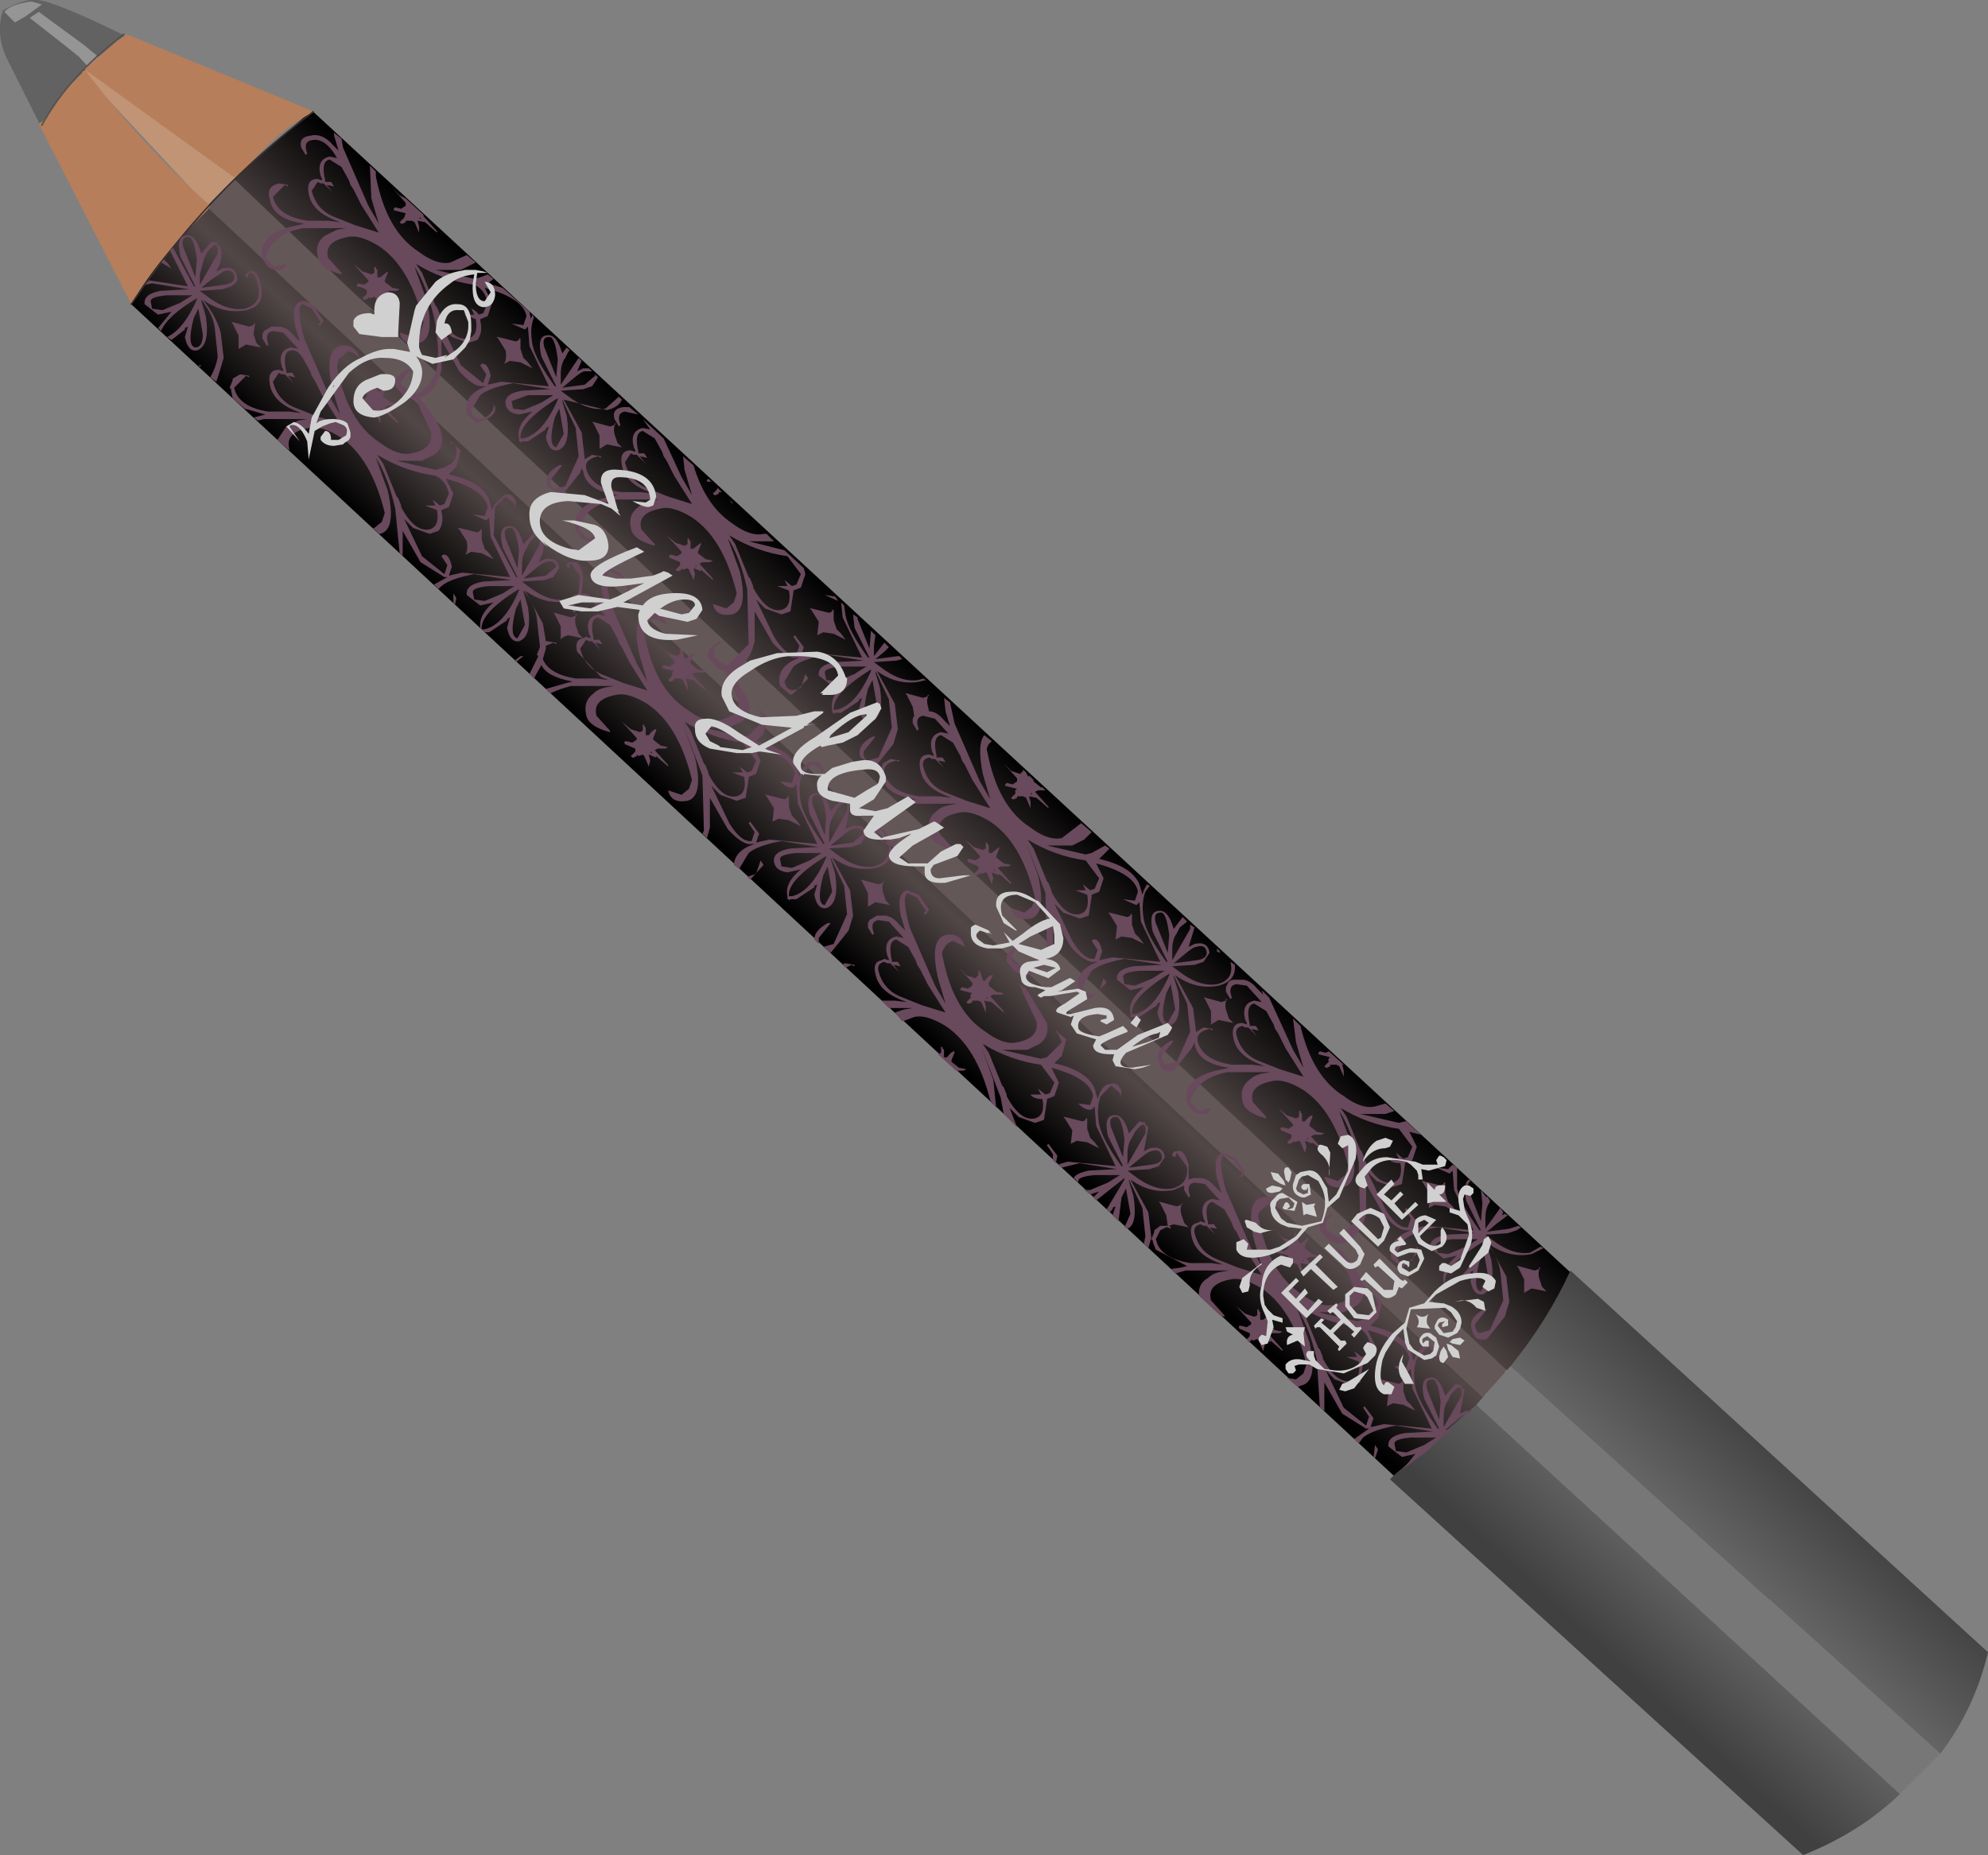
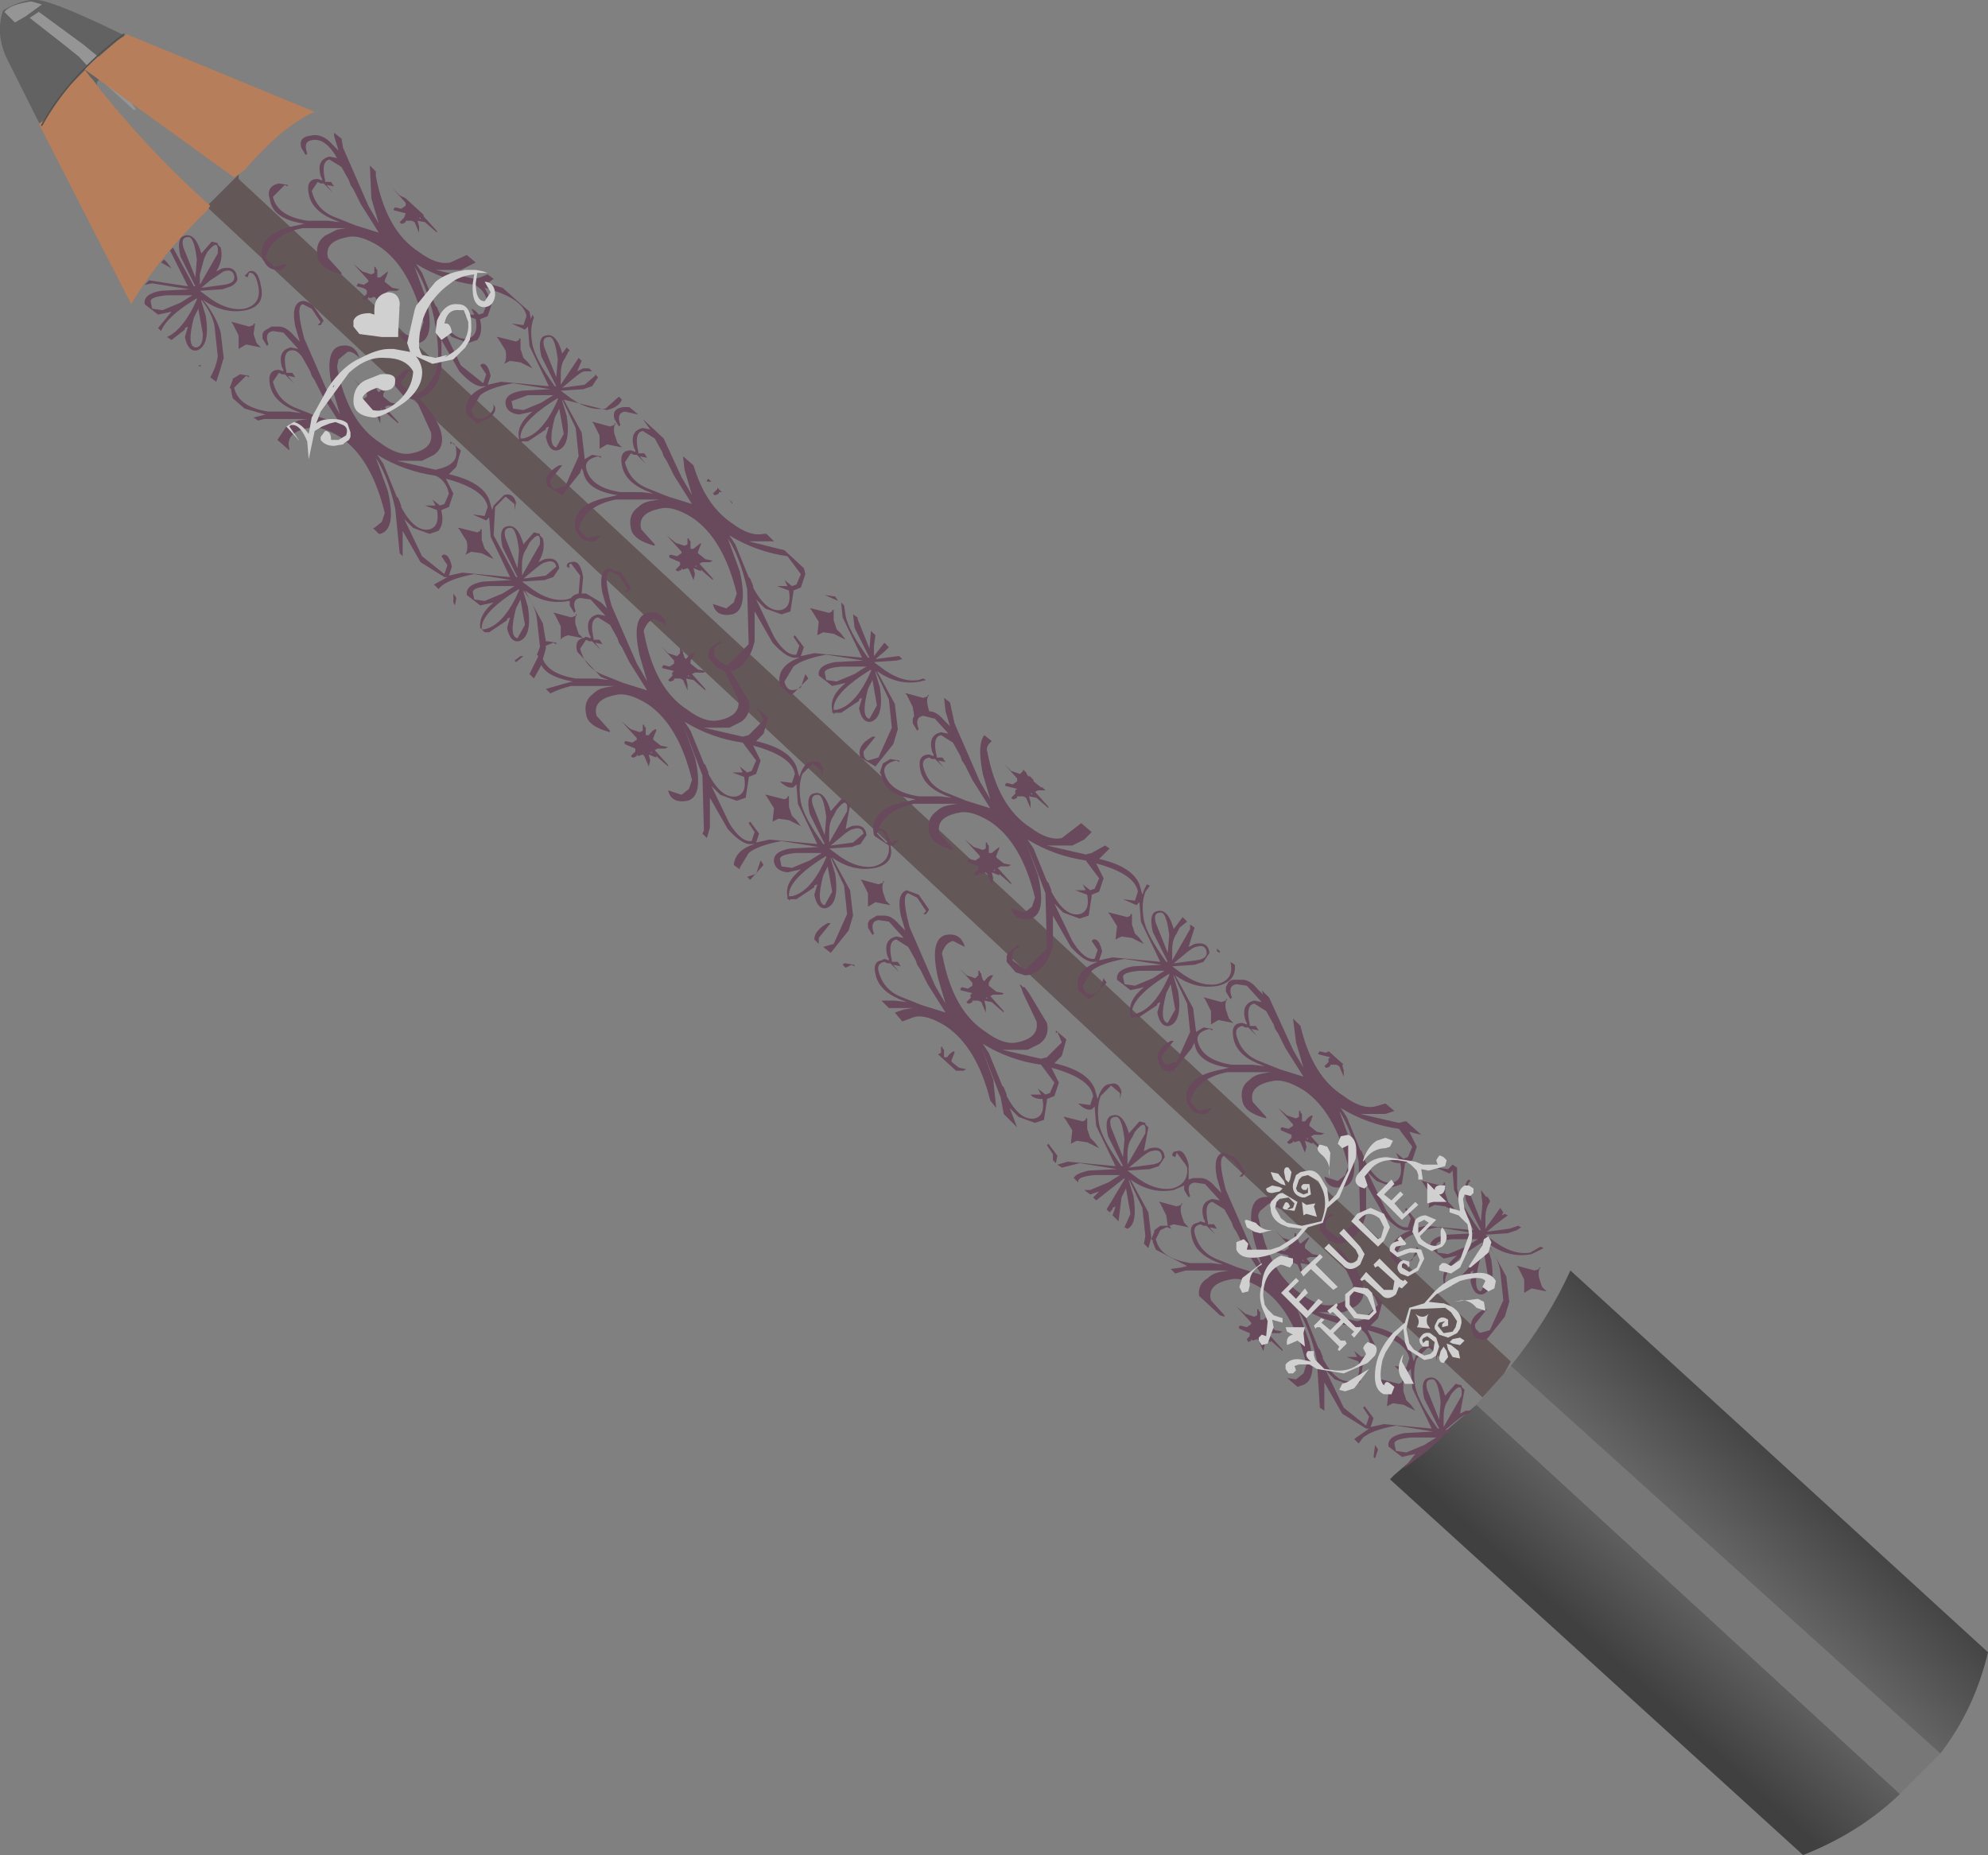
<svg xmlns="http://www.w3.org/2000/svg" height="62.2px" width="66.65px">
  <rect width="100%" height="100%" fill="#808080" stroke="none" />
  <g transform="matrix(1.0, 0.0, 0.0, 1.0, 17.4, -1.2)">
-     <path d="M-10.35 8.05 L32.4 48.0 32.1 48.35 29.35 50.7 -13.0 11.4 Q-12.1 9.8 -10.4 7.95 L-10.35 8.05" fill="url(#gradient0)" fill-rule="evenodd" stroke="none" />
    <path d="M-13.05 11.3 L-13.05 11.4 -13.05 11.35 -13.05 11.3" fill="url(#gradient1)" fill-rule="evenodd" stroke="none" />
    <path d="M-14.05 3.85 L-14.15 3.95 -14.15 4.05 -14.3 3.85 -14.45 3.75 -14.75 4.05 Q-15.45 4.8 -15.8 5.9 L-17.2 3.1 Q-17.55 2.3 -17.3 1.55 -16.6 1.15 -16.15 1.2 -15.5 1.25 -12.7 2.65 L-12.65 2.65 Q-13.3 2.9 -13.75 3.4 L-14.6 2.7 -16.1 1.6 -16.4 1.8 -15.25 2.7 -14.75 3.1 -14.25 3.65 -14.05 3.85 M-16.0 1.35 L-16.35 1.25 Q-17.05 1.35 -17.25 1.6 L-16.9 1.95 -16.55 1.75 -16.0 1.35" fill="#626262" fill-rule="evenodd" stroke="none" />
    <path d="M-13.75 3.4 L-12.45 4.65 -13.4 4.15 -12.85 4.85 -12.9 4.9 -14.05 3.85 -14.25 3.65 -14.75 3.1 -15.25 2.7 -16.4 1.8 -16.1 1.6 -14.6 2.7 -13.75 3.4 M-16.0 1.35 L-16.55 1.75 -16.9 1.95 -17.25 1.6 Q-17.05 1.35 -16.35 1.25 L-16.0 1.35" fill="#959595" fill-rule="evenodd" stroke="none" />
-     <path d="M-10.45 8.1 L-14.65 3.6 -14.5 3.55 -9.4 7.05 -10.45 8.1" fill="#c19475" fill-rule="evenodd" stroke="none" />
    <path d="M-10.45 8.1 L-9.4 7.05 -9.4 7.2 33.25 46.85 32.95 47.4 32.3 48.05 -10.45 8.15 -10.4 8.15 -10.45 8.1" fill="#645757" fill-rule="evenodd" stroke="none" />
-     <path d="M-6.25 10.35 L-9.55 7.2 -6.95 4.9 43.25 51.25 Q42.65 52.65 42.2 54.4 L41.7 55.15 -5.05 11.55 -4.8 11.7 -4.75 11.75 -4.25 12.15 -4.95 11.55 -5.35 11.2 -6.25 10.35" fill="url(#gradient2)" fill-rule="evenodd" stroke="none" />
    <path d="M47.65 60.0 L33.25 47.0 Q34.5 45.45 35.25 43.8 L49.25 56.6 Q48.8 58.5 47.65 60.0 M32.1 48.3 L46.3 61.35 Q44.95 62.65 43.05 63.4 L29.2 50.8 29.35 50.65 32.1 48.3" fill="url(#gradient3)" fill-rule="evenodd" stroke="none" />
    <path d="M47.65 60.0 L46.5 61.15 46.3 61.35 32.1 48.3 32.4 47.95 33.25 47.0 47.65 60.0" fill="#777777" fill-rule="evenodd" stroke="none" />
    <path d="M-15.2 4.2 L-14.55 3.55 Q-12.65 6.05 -10.35 8.1 L-10.45 8.25 Q-12.1 9.85 -13.0 11.4 L-16.1 5.35 -15.95 5.25 -15.2 4.2 M-13.45 2.55 L-13.15 2.35 -6.85 4.95 Q-7.9 5.4 -9.2 6.9 L-9.55 7.15 -14.6 3.5 -14.5 3.4 -14.5 3.45 -13.45 2.55" fill="#b67e5a" fill-rule="evenodd" stroke="none" />
-     <path d="M-6.9 4.95 Q-10.45 7.6 -13.0 11.4" fill="none" stroke="#382e2e" stroke-linecap="round" stroke-linejoin="round" stroke-width="0.05" />
    <path d="M-13.25 2.35 Q-15.1 3.75 -16.0 5.4" fill="none" stroke="#515151" stroke-linecap="round" stroke-linejoin="round" stroke-width="0.05" />
    <path d="M-6.2 5.75 L-6.2 5.65 -5.95 5.85 -5.9 6.15 -5.05 8.1 -4.7 8.7 -4.95 7.85 -5.0 6.75 -4.8 6.95 -4.8 7.1 Q-4.45 8.95 -3.35 9.65 -2.75 10.1 -2.3 10.0 L-1.75 9.75 -1.45 10.0 -1.55 10.05 -1.95 10.25 -2.8 10.25 -1.5 10.55 -1.3 10.5 -1.05 10.4 -0.85 10.55 -1.05 10.7 -0.55 10.85 0.35 11.65 0.4 11.9 0.45 11.75 0.5 11.85 Q0.35 12.2 0.45 12.75 0.55 13.25 1.2 14.15 L1.25 14.15 1.05 13.75 0.75 13.15 Q0.6 12.5 0.9 12.45 1.25 12.35 1.45 13.05 L1.6 12.85 1.7 12.95 1.65 13.0 1.55 13.2 Q1.4 13.4 1.4 13.75 L1.4 14.1 2.0 13.2 2.1 13.3 1.95 13.65 2.15 13.55 2.35 13.55 2.45 13.65 2.2 13.65 Q2.1 13.65 1.75 13.95 L1.45 14.2 2.2 14.1 2.55 13.8 2.55 13.75 2.65 13.85 2.45 14.15 2.15 14.25 1.4 14.3 1.6 14.45 Q2.3 15.0 2.9 14.9 L3.35 14.5 3.45 14.6 Q3.35 14.85 2.95 14.95 L1.5 14.6 2.1 15.7 2.2 16.55 2.2 16.6 2.45 16.45 2.75 16.5 2.75 16.55 2.65 16.5 Q2.2 16.6 2.25 16.9 2.4 17.55 3.4 17.7 L4.1 17.7 4.5 17.75 4.25 17.65 Q3.55 17.35 3.45 16.8 3.35 16.3 3.75 16.3 L3.9 16.35 3.9 16.3 3.85 16.2 Q3.7 15.65 4.15 15.55 L4.4 15.6 4.15 15.25 4.85 15.9 5.45 17.2 5.8 17.8 5.55 16.95 5.5 16.5 5.85 16.8 Q6.25 18.15 7.15 18.75 7.75 19.2 8.2 19.1 L8.3 19.1 8.55 19.35 7.7 19.35 8.9 19.65 9.55 20.25 9.6 20.45 9.45 20.9 9.2 21.0 9.2 21.05 9.1 21.7 8.8 21.8 8.25 21.6 7.95 21.3 8.55 22.55 Q8.95 23.2 9.3 23.15 L9.4 22.85 9.2 22.55 9.25 22.5 9.55 22.9 9.45 23.2 9.9 23.1 11.5 23.25 10.85 21.9 10.8 21.4 10.9 21.5 10.95 21.85 Q11.05 22.35 11.7 23.25 L11.75 23.25 11.55 22.85 11.25 22.25 11.2 21.8 11.35 21.9 11.35 21.95 11.75 22.95 11.8 22.35 11.95 22.5 11.9 22.85 11.9 23.2 12.25 22.75 12.4 22.9 12.25 23.05 11.95 23.3 12.7 23.2 12.75 23.2 12.85 23.3 12.65 23.35 11.9 23.4 12.1 23.55 Q12.8 24.1 13.4 24.0 L13.55 23.95 13.65 24.0 13.45 24.05 Q12.7 24.2 12.0 23.7 L12.6 24.8 12.7 25.65 12.55 26.15 11.95 26.9 11.45 26.6 Q11.3 26.2 11.85 25.9 L11.95 25.9 11.55 26.4 Q11.55 26.65 11.7 26.7 L12.05 26.6 12.5 25.6 12.4 24.65 11.95 23.7 11.95 23.75 12.1 24.25 Q12.25 25.25 11.8 25.4 11.5 25.45 11.4 24.95 L11.5 24.6 11.4 24.65 11.4 24.7 10.8 25.1 10.6 25.1 10.55 25.15 10.55 25.1 10.5 25.1 10.5 25.05 10.5 25.0 Q10.4 24.55 10.95 24.1 L10.5 24.2 10.05 23.85 Q10.0 23.5 10.6 23.4 L11.55 23.35 10.3 23.15 Q9.5 23.3 9.2 23.55 L8.9 24.05 Q9.0 24.5 9.45 24.25 L9.6 23.8 9.7 23.95 9.2 24.45 9.1 24.5 8.75 24.2 Q8.6 23.55 9.4 23.25 L9.3 23.25 Q9.0 23.3 8.5 22.75 L7.9 21.7 7.9 22.7 Q7.7 23.55 7.1 23.7 L7.7 24.7 Q7.8 25.15 7.45 25.4 L7.05 25.6 6.2 25.6 7.5 25.9 7.7 25.85 8.2 25.35 8.05 25.0 8.0 25.05 8.0 24.95 8.35 25.25 8.2 25.8 7.95 26.05 Q9.05 26.3 9.3 26.9 L9.4 27.25 9.45 27.1 Q9.6 26.75 9.8 26.75 10.1 26.65 10.2 27.0 L10.15 27.25 10.15 27.05 9.85 26.8 9.5 27.15 Q9.35 27.55 9.45 28.1 9.55 28.6 10.2 29.5 L10.25 29.5 10.05 29.1 9.75 28.5 Q9.6 27.85 9.9 27.8 10.25 27.7 10.45 28.4 L10.8 28.0 11.0 28.05 11.0 28.1 11.1 28.2 10.95 29.0 11.15 28.9 Q11.6 28.8 11.65 29.2 L11.45 29.5 11.15 29.6 10.4 29.65 10.6 29.8 Q11.3 30.35 11.9 30.25 12.45 30.1 12.4 29.55 L11.95 29.25 11.9 29.2 Q11.7 28.3 13.1 28.05 L13.3 28.0 Q12.25 27.85 12.15 27.2 L12.1 27.1 12.2 26.8 12.45 26.65 12.75 26.7 12.75 26.75 12.65 26.7 Q12.2 26.8 12.25 27.1 12.4 27.75 13.4 27.9 L14.1 27.9 14.5 27.95 14.25 27.85 Q13.55 27.55 13.45 27.0 13.35 26.5 13.75 26.5 L13.9 26.55 13.9 26.5 13.85 26.4 Q13.7 25.85 14.15 25.75 L14.4 25.8 13.9 25.25 13.95 25.3 13.55 25.2 Q13.25 25.25 13.4 25.65 L13.35 25.7 13.2 25.45 13.2 25.35 13.2 25.3 13.25 25.2 13.2 24.9 13.0 24.5 12.95 24.45 13.0 24.45 13.55 24.6 13.7 24.55 13.7 24.5 13.75 24.5 Q13.65 24.6 13.7 24.85 L13.75 25.05 Q14.0 25.05 14.25 25.35 L14.45 25.55 14.3 25.05 14.25 24.6 14.45 24.75 14.6 25.45 15.45 27.4 15.8 28.0 15.55 27.15 Q15.35 26.15 15.6 25.85 L15.85 26.05 15.75 26.15 Q15.65 26.3 15.7 26.4 16.05 28.25 17.15 28.95 17.75 29.4 18.2 29.3 L18.85 28.8 19.2 29.1 18.95 29.35 18.55 29.55 17.7 29.55 19.0 29.85 19.2 29.8 19.65 29.55 19.8 29.65 19.7 29.75 19.45 30.0 Q20.55 30.25 20.8 30.85 L20.9 31.2 20.95 31.05 21.05 30.85 21.15 30.9 21.0 31.1 Q20.85 31.5 20.95 32.05 21.05 32.55 21.7 33.45 L21.75 33.45 21.55 33.05 21.25 32.45 Q21.1 31.8 21.4 31.75 21.75 31.65 21.95 32.35 L22.25 31.95 22.4 32.1 22.15 32.3 22.05 32.5 Q21.9 32.7 21.9 33.05 L21.9 33.4 22.5 32.35 22.5 32.2 22.65 32.3 22.45 32.95 22.65 32.85 Q23.1 32.75 23.15 33.15 L22.95 33.45 22.65 33.55 21.9 33.6 22.1 33.75 Q22.8 34.3 23.4 34.2 24.0 34.05 23.85 33.45 L24.0 33.55 Q24.05 34.1 23.45 34.25 22.7 34.4 22.0 33.9 L22.6 35.0 22.7 35.8 22.95 35.65 23.25 35.7 23.25 35.75 23.15 35.7 Q22.7 35.8 22.75 36.1 22.9 36.75 23.9 36.9 L24.6 36.9 25.0 36.95 24.75 36.85 Q24.05 36.55 23.95 36.0 23.85 35.5 24.25 35.5 L24.4 35.55 24.4 35.5 24.35 35.4 Q24.2 34.85 24.65 34.75 L24.9 34.8 24.4 34.25 24.05 34.2 Q23.75 34.25 23.9 34.65 L23.85 34.7 23.7 34.45 23.7 34.35 23.7 34.3 23.75 34.2 Q23.8 34.05 24.0 34.05 L24.25 34.05 Q24.5 34.05 24.75 34.35 L24.95 34.55 24.9 34.4 25.15 34.65 25.95 36.4 26.3 37.0 26.05 36.15 25.95 35.35 26.2 35.6 Q26.6 37.3 27.65 37.95 28.25 38.4 28.7 38.3 L29.05 38.2 29.35 38.45 29.05 38.55 28.2 38.55 29.5 38.85 29.7 38.8 29.75 38.8 30.25 39.25 29.85 39.15 30.1 39.65 29.95 40.1 29.7 40.2 29.7 40.25 29.6 40.9 29.3 41.0 28.75 40.8 28.45 40.5 29.05 41.75 Q29.45 42.4 29.8 42.35 L29.9 42.05 29.7 41.75 29.75 41.7 30.05 42.1 29.95 42.4 30.4 42.3 32.0 42.45 31.35 41.1 31.3 40.45 31.2 40.55 30.75 40.35 31.15 40.4 31.3 40.25 31.45 40.35 31.45 41.05 Q31.55 41.55 32.2 42.45 L32.25 42.45 32.05 42.05 31.75 41.45 Q31.65 40.85 31.85 40.75 L31.9 40.8 Q31.75 40.9 31.85 41.15 L32.25 42.15 32.3 41.55 32.25 41.1 32.4 41.3 32.45 41.35 32.45 41.3 32.55 41.45 32.55 41.5 Q32.4 41.7 32.4 42.05 L32.4 42.4 32.9 41.7 33.0 41.85 32.95 41.95 33.05 41.9 33.15 41.95 32.75 42.25 32.45 42.5 33.2 42.4 33.5 42.3 33.6 42.35 33.45 42.45 33.15 42.55 32.4 42.6 32.6 42.75 Q33.3 43.3 33.9 43.2 L34.25 43.0 34.35 43.05 33.95 43.25 Q33.2 43.4 32.5 42.9 L33.1 44.0 33.2 44.85 33.05 45.35 32.45 46.1 Q32.05 46.2 31.95 45.8 31.8 45.4 32.35 45.1 L32.45 45.1 32.05 45.6 Q32.05 45.85 32.2 45.9 L32.55 45.8 33.0 44.8 32.9 43.85 Q32.85 43.4 32.45 42.9 L32.45 42.95 32.6 43.45 Q32.75 44.45 32.3 44.6 32.0 44.65 31.9 44.15 L32.0 43.8 31.9 43.85 31.9 43.9 31.3 44.3 31.1 44.3 31.05 44.35 31.05 44.3 31.0 44.3 31.0 44.25 31.0 44.2 Q30.9 43.75 31.45 43.3 L31.0 43.4 30.55 43.05 Q30.5 42.7 31.1 42.6 L32.05 42.55 30.8 42.35 Q30.0 42.5 29.7 42.75 L29.4 43.25 Q29.5 43.7 29.95 43.45 L30.1 43.0 30.2 43.15 29.7 43.65 29.6 43.7 29.25 43.4 Q29.1 42.75 29.9 42.45 L29.8 42.45 Q29.5 42.5 29.0 41.95 L28.4 40.9 28.4 41.9 Q28.2 42.75 27.55 42.9 L27.45 42.9 27.15 42.8 26.85 42.45 26.85 42.25 26.9 42.15 27.15 41.95 27.2 41.9 27.4 42.0 27.3 41.95 Q27.0 42.05 27.05 42.3 L27.05 42.4 27.45 42.7 27.5 42.7 28.2 42.0 28.15 40.15 Q27.9 39.05 27.5 38.45 L27.9 39.55 Q28.2 40.85 27.65 41.0 27.1 41.1 27.0 40.65 L27.45 40.8 27.7 40.6 27.8 40.3 Q27.35 38.45 26.3 37.75 25.65 37.35 25.25 37.45 24.45 37.6 24.6 38.15 L25.05 38.65 25.05 38.7 Q24.3 38.5 24.25 38.1 24.15 37.65 24.5 37.4 24.65 37.25 24.9 37.2 L25.2 37.15 23.75 37.15 Q22.7 37.35 22.5 38.15 L22.8 38.45 23.2 38.35 23.2 38.4 23.05 38.55 Q22.6 38.6 22.45 38.25 L22.4 38.2 Q22.2 37.3 23.6 37.05 L23.8 37.0 Q22.75 36.85 22.65 36.2 L22.65 36.15 22.55 36.35 21.95 37.1 Q21.55 37.2 21.45 36.8 21.3 36.4 21.85 36.1 L21.95 36.1 21.55 36.6 Q21.55 36.85 21.7 36.9 L22.05 36.8 22.5 35.8 22.4 34.85 21.95 33.9 21.95 33.95 22.1 34.45 Q22.25 35.45 21.8 35.6 21.5 35.65 21.4 35.15 L21.5 34.8 21.4 34.85 21.4 34.9 20.8 35.3 20.6 35.3 20.55 35.35 20.55 35.3 20.5 35.3 20.5 35.25 20.5 35.2 Q20.4 34.75 20.95 34.3 L20.5 34.4 20.05 34.05 Q20.0 33.7 20.6 33.6 L21.55 33.55 20.3 33.35 Q19.5 33.5 19.2 33.75 L18.9 34.25 Q19.0 34.7 19.45 34.45 L19.6 34.0 19.7 34.15 19.2 34.65 19.1 34.7 18.75 34.4 Q18.6 33.75 19.4 33.45 L19.3 33.45 Q19.0 33.5 18.5 32.95 L17.9 31.9 17.9 32.9 Q17.7 33.75 17.05 33.9 L16.95 33.9 16.65 33.8 16.35 33.45 16.35 33.25 16.4 33.15 16.65 32.95 16.7 32.9 16.9 33.0 16.8 32.95 Q16.5 33.05 16.55 33.3 L16.55 33.4 16.95 33.7 17.0 33.7 17.7 33.0 17.65 31.15 17.0 29.45 17.4 30.55 Q17.7 31.85 17.15 32.0 16.6 32.1 16.5 31.65 L16.95 31.8 17.2 31.6 17.3 31.3 Q16.85 29.45 15.8 28.75 15.15 28.35 14.75 28.45 13.95 28.6 14.1 29.15 L14.55 29.65 14.55 29.7 Q13.8 29.5 13.75 29.1 13.65 28.65 14.0 28.4 14.15 28.25 14.4 28.2 L14.7 28.15 13.25 28.15 Q12.3 28.35 12.05 29.0 12.3 28.9 12.45 29.45 L12.7 29.35 12.7 29.4 12.55 29.55 12.45 29.55 Q12.6 30.15 11.95 30.3 11.2 30.45 10.5 29.95 L11.1 31.05 11.2 31.9 11.05 32.4 10.45 33.15 10.2 32.95 10.55 32.85 11.0 31.85 10.9 30.9 10.45 29.95 10.45 30.0 10.6 30.5 Q10.75 31.5 10.3 31.65 10.0 31.7 9.9 31.2 L10.0 30.85 9.9 30.9 9.9 30.95 9.3 31.35 9.1 31.35 9.05 31.4 9.05 31.35 9.0 31.35 9.0 31.3 9.0 31.25 Q8.9 30.8 9.45 30.35 L9.0 30.45 Q8.6 30.4 8.55 30.1 8.5 29.75 9.1 29.65 L10.05 29.6 8.8 29.4 Q8.0 29.55 7.7 29.8 L7.4 30.3 7.4 30.35 7.2 30.2 Q7.25 29.7 7.9 29.5 L7.8 29.5 Q7.5 29.55 7.0 29.0 L6.4 27.95 6.4 28.95 6.3 29.3 6.15 29.15 6.2 29.05 6.15 27.2 5.5 25.5 5.9 26.6 Q6.2 27.9 5.65 28.05 5.1 28.15 5.0 27.7 L5.45 27.85 5.7 27.65 5.8 27.35 Q5.35 25.5 4.3 24.8 3.65 24.4 3.25 24.5 2.45 24.65 2.6 25.2 L3.05 25.7 3.05 25.75 Q2.3 25.55 2.25 25.15 2.15 24.7 2.5 24.45 2.65 24.3 2.9 24.25 L3.2 24.2 1.75 24.2 Q1.35 24.3 1.05 24.45 L0.9 24.3 1.6 24.1 1.8 24.05 Q0.95 23.9 0.75 23.5 L0.5 23.95 0.35 23.8 0.65 23.2 0.6 23.15 0.7 22.9 0.7 22.85 0.6 21.95 Q0.55 21.5 0.15 21.0 L0.15 21.05 0.3 21.55 Q0.45 22.55 0.0 22.7 -0.3 22.75 -0.4 22.25 L-0.3 21.9 -0.4 21.95 -0.4 22.0 -1.0 22.4 -1.15 22.4 -1.25 22.3 -1.15 22.3 Q-0.5 22.15 0.0 21.0 L0.0 20.95 Q-1.3 21.75 -1.25 22.3 L-1.3 22.25 Q-1.35 21.8 -0.85 21.4 L-1.3 21.5 -1.75 21.15 Q-1.8 20.8 -1.2 20.7 L-0.25 20.65 -1.5 20.45 Q-2.3 20.6 -2.6 20.85 L-2.7 20.95 -2.85 20.8 -2.4 20.55 -2.5 20.55 -3.3 20.05 -3.9 19.0 -3.9 19.85 -4.0 19.75 -4.15 18.25 Q-4.4 17.15 -4.8 16.55 L-4.4 17.65 Q-4.1 18.95 -4.65 19.1 L-4.7 19.1 -4.9 18.9 -4.85 18.9 -4.6 18.7 -4.5 18.4 Q-4.95 16.55 -6.0 15.85 -6.65 15.45 -7.05 15.55 -7.85 15.7 -7.7 16.25 L-7.7 16.3 -8.1 15.95 -7.8 15.5 -7.4 15.3 -7.1 15.25 -8.55 15.25 -8.75 15.3 -8.9 15.2 -8.7 15.15 -8.5 15.1 -9.2 14.9 -9.6 14.55 -9.65 14.3 -9.65 14.25 -9.7 14.2 -9.6 13.95 -9.6 13.9 -9.35 13.75 -9.05 13.8 -9.05 13.85 -9.15 13.8 -9.55 14.2 Q-9.4 14.85 -8.4 15.0 L-7.7 15.0 -7.3 15.05 -7.55 14.95 Q-8.25 14.65 -8.35 14.1 -8.45 13.6 -8.05 13.6 L-7.9 13.65 -7.9 13.6 -7.95 13.5 Q-8.1 12.95 -7.65 12.85 L-7.4 12.9 -7.9 12.35 -8.25 12.3 Q-8.55 12.35 -8.4 12.75 L-8.45 12.8 -8.6 12.55 -8.6 12.45 -8.6 12.4 -8.55 12.3 -8.3 12.15 -8.05 12.15 Q-7.8 12.15 -7.55 12.45 L-7.35 12.65 -7.5 12.15 Q-7.65 11.4 -7.3 11.3 -7.15 11.25 -6.9 11.45 L-6.55 11.95 -6.65 12.1 -6.75 12.1 -6.65 12.0 -6.95 11.55 -7.25 11.4 Q-7.5 11.45 -7.2 12.55 L-6.35 14.5 -6.0 15.1 -6.25 14.25 Q-6.55 12.95 -6.0 12.8 -5.5 12.7 -5.35 13.2 -5.6 12.95 -5.75 13.0 L-6.05 13.25 -6.1 13.5 Q-5.75 15.35 -4.65 16.05 -4.05 16.5 -3.6 16.4 -2.85 16.25 -2.95 15.7 L-3.45 14.6 -3.55 14.6 -3.85 14.5 -4.15 14.15 -4.15 13.95 -4.1 13.85 -3.85 13.65 -3.8 13.6 Q-3.65 13.55 -3.6 13.7 L-3.7 13.65 -3.95 14.0 -3.95 14.1 -3.55 14.4 -3.5 14.4 Q-3.15 14.4 -2.8 13.7 -2.6 13.15 -2.85 11.85 -3.1 10.75 -3.5 10.15 L-3.1 11.25 Q-2.8 12.55 -3.35 12.7 -3.9 12.8 -4.0 12.35 L-3.55 12.5 -3.3 12.3 -3.2 12.0 Q-3.65 10.15 -4.7 9.45 -5.35 9.05 -5.75 9.15 -6.55 9.3 -6.4 9.85 L-5.95 10.35 -5.95 10.4 Q-6.7 10.2 -6.75 9.8 -6.85 9.35 -6.5 9.1 L-6.1 8.9 -5.8 8.85 -7.25 8.85 Q-8.3 9.05 -8.5 9.85 L-8.2 10.15 -7.8 10.05 -7.8 10.1 -7.95 10.25 Q-8.4 10.3 -8.55 9.95 L-8.6 9.9 Q-8.8 9.0 -7.4 8.75 L-7.2 8.7 Q-8.25 8.55 -8.35 7.9 -8.5 7.45 -8.05 7.35 L-7.75 7.4 -7.75 7.45 -7.85 7.4 -8.25 7.8 Q-8.1 8.45 -7.1 8.6 L-6.4 8.6 -6.0 8.65 -6.25 8.55 Q-6.95 8.25 -7.05 7.7 -7.15 7.2 -6.75 7.2 L-6.6 7.25 -6.6 7.2 -6.65 7.1 Q-6.8 6.55 -6.35 6.45 L-6.1 6.5 Q-6.5 5.8 -6.95 5.9 -7.25 5.95 -7.1 6.35 L-7.15 6.4 -7.3 6.15 Q-7.4 5.8 -7.0 5.75 -6.6 5.65 -6.25 6.05 L-6.05 6.25 -6.2 5.75 M-6.95 7.6 Q-6.8 8.2 -6.25 8.45 L-5.5 8.75 -4.7 9.0 -5.3 8.05 -5.55 7.55 -5.45 7.7 -5.65 7.4 -5.7 7.25 -5.95 6.8 -6.35 6.55 Q-6.65 6.6 -6.5 7.25 L-6.5 7.3 -6.3 7.3 -6.2 7.45 -6.45 7.4 -6.25 7.65 -6.55 7.35 -6.65 7.35 -6.75 7.3 -6.95 7.6 M-12.4 10.6 L-11.1 10.8 -11.7 9.6 -11.6 9.5 -10.9 10.8 -10.85 10.8 -11.05 10.4 -11.35 9.8 Q-11.5 9.15 -11.2 9.1 -10.85 9.0 -10.65 9.7 L-10.3 9.3 -10.1 9.35 -10.1 9.4 -10.0 9.5 Q-9.9 9.9 -10.15 10.3 L-9.95 10.2 Q-9.5 10.1 -9.45 10.5 -9.4 10.65 -9.65 10.8 L-9.95 10.9 -10.7 10.95 -10.5 11.1 Q-9.8 11.65 -9.2 11.55 -8.6 11.4 -8.75 10.75 -8.85 10.3 -9.05 10.35 L-9.1 10.5 -9.2 10.45 -9.05 10.3 Q-8.75 10.2 -8.65 10.8 -8.5 11.45 -9.15 11.6 -9.9 11.75 -10.6 11.25 -10.15 11.8 -10.0 12.35 L-9.9 13.2 -10.05 13.7 -10.15 14.0 -10.35 13.85 Q-10.15 13.5 -10.1 13.15 L-10.2 12.2 Q-10.25 11.75 -10.65 11.25 L-10.65 11.3 -10.5 11.8 Q-10.35 12.8 -10.8 12.95 -11.1 13.0 -11.2 12.5 L-11.1 12.15 -11.2 12.2 -11.2 12.25 -11.65 12.6 -11.8 12.5 Q-11.25 12.25 -10.8 11.25 L-10.8 11.2 Q-11.8 11.8 -12.0 12.3 L-12.1 12.2 -11.65 11.65 -12.1 11.75 -12.55 11.4 Q-12.6 11.05 -12.0 10.95 L-11.05 10.9 -12.3 10.7 -12.55 10.75 -12.4 10.6 M-11.9 9.9 L-11.8 10.0 -11.65 10.2 -12.0 10.0 -11.9 9.9 M-10.55 9.85 L-10.7 10.4 -10.7 10.75 -10.1 9.7 Q-10.05 9.15 -10.45 9.65 L-10.55 9.85 M-10.8 9.9 Q-10.9 9.1 -11.1 9.15 -11.35 9.15 -11.25 9.5 L-10.85 10.5 -10.8 9.9 M-10.75 11.55 L-10.9 11.85 Q-11.15 12.8 -10.85 12.85 -10.6 12.85 -10.6 12.4 L-10.75 11.55 M-10.95 11.1 L-11.8 11.1 Q-12.35 11.15 -12.35 11.3 L-12.3 11.55 -11.95 11.6 -11.35 11.35 -10.95 11.1 M-10.7 13.5 L-10.75 13.45 -10.65 13.45 -10.7 13.5 M-5.4 10.7 L-5.2 10.75 -5.05 10.65 -5.05 10.6 -5.55 10.05 -5.25 10.3 -4.95 10.4 -4.85 10.35 -4.85 10.15 -4.8 10.15 -4.8 10.2 -4.75 10.25 -4.75 10.35 -4.75 10.5 -4.65 10.5 -4.4 10.3 -4.4 10.35 -4.5 10.6 -4.5 10.65 -4.25 10.85 -4.0 10.9 -4.1 10.95 -4.35 10.95 -4.45 11.0 -4.0 11.5 -4.0 11.55 -4.4 11.2 -4.4 11.25 -4.65 11.15 -4.6 11.35 -4.65 11.55 -4.8 11.2 -4.85 11.15 -5.0 11.2 -5.05 11.15 -5.05 11.2 -5.15 11.25 -5.2 11.25 -5.25 11.2 -5.1 11.05 -5.1 10.95 Q-5.15 10.85 -5.45 10.8 L-5.4 10.7 M-10.35 10.6 L-10.65 10.85 -9.9 10.75 Q-9.5 10.7 -9.55 10.45 -9.6 10.2 -9.9 10.3 L-10.35 10.6 M-8.85 12.05 L-8.9 12.4 -8.8 12.7 -8.65 12.85 -9.15 12.75 -9.4 12.9 -9.4 12.45 -9.6 12.05 -9.65 12.0 -9.6 12.0 -9.05 12.15 -8.9 12.1 -8.9 12.05 -8.85 12.05 M-8.05 13.7 L-8.25 14.0 Q-8.1 14.6 -7.55 14.85 L-6.8 15.15 -6.0 15.4 -6.6 14.45 -6.85 13.95 -6.75 14.1 -6.95 13.8 -7.0 13.65 -7.25 13.2 Q-7.45 12.9 -7.65 12.95 -7.95 13.0 -7.8 13.65 L-7.8 13.7 -7.6 13.7 -7.5 13.85 -7.75 13.8 -7.55 14.05 -7.85 13.75 -7.95 13.75 -8.05 13.7 M-5.5 14.6 L-5.45 14.55 -5.25 14.6 -5.1 14.5 -5.1 14.4 -5.55 13.9 -5.3 14.15 -5.0 14.25 -4.9 14.15 -4.9 14.0 -4.85 14.0 -4.85 14.05 -4.8 14.1 -4.8 14.15 -4.75 14.3 -4.7 14.35 -4.45 14.15 -4.4 14.15 -4.55 14.4 -4.55 14.5 -4.3 14.7 -4.05 14.75 -4.1 14.8 -4.4 14.8 -4.5 14.85 -4.05 15.35 -4.05 15.4 -4.45 15.05 -4.7 15.0 -4.65 15.2 -4.65 15.4 -4.8 15.05 -4.9 15.0 -5.05 15.0 -5.1 15.0 -5.1 15.05 -5.2 15.1 -5.25 15.1 -5.3 15.05 -5.15 14.9 -5.1 14.75 -5.5 14.65 -5.5 14.6 M-4.0 7.75 L-3.8 7.85 -3.2 8.4 -3.2 8.45 -2.75 8.95 -2.75 9.0 -3.15 8.65 -3.4 8.6 -3.35 8.8 -3.35 9.0 -3.5 8.65 -3.6 8.6 -3.75 8.6 -3.8 8.6 -3.8 8.65 -3.9 8.7 -3.95 8.7 -4.0 8.65 -3.85 8.5 -3.8 8.35 -4.2 8.25 -4.2 8.2 -4.15 8.15 -3.95 8.2 -3.8 8.1 -3.8 8.0 -4.25 7.5 -4.0 7.75 M-3.35 8.5 L-3.3 8.55 -3.3 8.5 -3.35 8.5 M-3.25 10.35 L-2.8 11.45 -2.75 11.5 -2.65 11.75 -2.65 11.7 -2.65 11.8 Q-2.2 12.65 -1.7 12.55 -1.35 12.45 -1.45 11.9 L-1.85 11.75 -1.5 11.75 -1.6 11.55 Q-1.45 11.6 -1.35 11.75 L-1.2 11.7 -1.05 11.35 Q-1.15 10.9 -1.5 10.75 -2.55 10.6 -3.45 10.05 L-3.25 10.35 M-4.55 11.1 L-4.55 11.05 -4.6 11.1 -4.55 11.1 M-1.3 11.95 Q-1.2 12.35 -1.4 12.6 L-1.7 12.7 -2.25 12.5 -2.55 12.2 -1.95 13.45 -1.2 14.05 -1.1 13.75 -1.3 13.45 -1.25 13.4 Q-1.05 13.35 -0.95 13.8 L-1.05 14.1 -0.6 14.0 1.0 14.15 0.35 12.8 0.3 12.15 0.2 12.25 -0.25 12.05 0.15 12.1 0.25 11.8 Q0.15 11.2 -1.15 10.85 L-0.9 11.35 -1.05 11.8 -1.3 11.9 -1.3 11.95 M-2.6 12.6 L-2.6 13.6 Q-2.8 14.4 -3.35 14.55 -2.7 15.25 -2.6 15.75 -2.5 16.2 -2.85 16.45 L-3.25 16.65 -4.1 16.65 -2.8 16.95 -2.6 16.9 Q-2.1 16.75 -2.1 16.4 -2.1 16.05 -2.25 16.05 L-2.3 16.1 -2.3 16.0 -1.95 16.3 -2.1 16.85 -2.35 17.1 Q-1.25 17.35 -1.0 17.95 L-0.9 18.3 -0.85 18.15 -0.5 17.8 Q-0.2 17.7 -0.1 18.05 L-0.15 18.3 -0.15 18.1 -0.45 17.85 -0.8 18.2 -0.85 19.15 -0.1 20.55 -0.05 20.55 -0.25 20.15 -0.55 19.55 Q-0.7 18.9 -0.4 18.85 -0.05 18.75 0.15 19.45 L0.5 19.05 0.7 19.1 0.7 19.15 0.8 19.25 Q0.9 19.65 0.65 20.05 L0.85 19.95 Q1.3 19.85 1.35 20.25 L1.15 20.55 0.85 20.65 0.1 20.7 0.3 20.85 Q1.0 21.4 1.6 21.3 L1.75 21.25 Q1.8 21.15 2.0 21.1 L2.05 20.5 1.75 20.1 Q1.65 20.1 1.7 20.25 L1.6 20.2 Q1.6 20.05 1.75 20.05 2.05 19.95 2.15 20.55 L2.1 21.1 2.25 21.1 2.75 21.4 2.95 21.6 2.8 21.1 Q2.65 20.35 3.0 20.25 L3.4 20.4 3.75 20.9 3.65 21.05 3.55 21.05 3.65 20.95 3.35 20.5 3.05 20.35 Q2.8 20.4 3.1 21.5 L3.95 23.45 4.3 24.05 4.05 23.2 Q3.75 21.9 4.3 21.75 4.8 21.65 4.95 22.15 L4.55 21.95 Q4.35 22.0 4.25 22.2 4.15 22.35 4.2 22.45 4.55 24.3 5.65 25.0 6.25 25.45 6.7 25.35 7.45 25.2 7.35 24.65 L6.9 23.7 6.65 23.6 6.35 23.25 6.35 23.05 6.4 22.95 6.65 22.75 6.7 22.7 6.9 22.8 6.8 22.75 Q6.5 22.85 6.55 23.1 L6.55 23.2 6.8 23.45 6.8 23.4 6.9 23.5 7.0 23.5 7.7 22.8 7.65 20.95 Q7.4 19.85 7.0 19.25 L7.4 20.35 Q7.7 21.65 7.15 21.8 6.6 21.9 6.5 21.45 L6.95 21.6 7.2 21.4 7.3 21.1 Q6.85 19.25 5.8 18.55 5.15 18.15 4.75 18.25 3.95 18.4 4.1 18.95 L4.55 19.45 4.55 19.5 Q3.8 19.3 3.75 18.9 3.65 18.45 4.0 18.2 4.15 18.05 4.4 18.0 L4.7 17.95 3.25 17.95 Q2.2 18.15 2.0 18.95 L2.3 19.25 2.7 19.15 2.7 19.2 2.55 19.35 Q2.1 19.4 1.95 19.05 L1.9 19.0 Q1.7 18.1 3.1 17.85 L3.3 17.8 Q2.25 17.65 2.15 17.0 L2.1 16.9 2.05 17.05 1.45 17.8 0.95 17.5 Q0.8 17.1 1.35 16.8 L1.45 16.8 1.05 17.3 Q1.05 17.55 1.2 17.6 L1.55 17.5 2.0 16.5 1.9 15.55 1.45 14.6 1.45 14.65 1.6 15.15 Q1.75 16.15 1.3 16.3 1.0 16.35 0.9 15.85 L1.0 15.5 0.9 15.55 0.9 15.6 0.3 16.0 0.1 16.0 0.05 16.05 0.05 16.0 0.0 16.0 0.0 15.95 0.0 15.9 Q-0.1 15.45 0.45 15.0 L0.0 15.1 Q-0.4 15.05 -0.45 14.75 -0.5 14.4 0.1 14.3 L1.05 14.25 -0.2 14.05 Q-1.0 14.2 -1.3 14.45 L-1.6 14.95 Q-1.5 15.4 -1.05 15.15 -0.75 14.9 -0.9 14.7 L-0.8 14.85 Q-0.75 15.15 -1.3 15.35 L-1.4 15.4 -1.75 15.1 Q-1.9 14.45 -1.1 14.15 L-1.2 14.15 Q-1.5 14.2 -2.0 13.65 L-2.6 12.6 M-0.7 12.55 L-0.75 12.5 -0.7 12.5 -0.1 12.65 0.0 12.6 0.0 12.55 0.05 12.55 0.05 12.9 0.15 13.2 0.3 13.35 0.45 13.55 0.05 13.35 -0.3 13.3 -0.5 13.4 Q-0.4 13.25 -0.45 12.95 L-0.7 12.55 M1.3 13.25 Q1.2 12.45 1.0 12.5 0.75 12.5 0.85 12.85 L1.25 13.85 1.3 13.25 M3.7 14.85 L4.0 15.1 3.55 15.0 Q3.25 15.05 3.4 15.45 L3.35 15.5 3.2 15.25 Q3.1 14.9 3.5 14.85 L3.7 14.85 M2.5 15.35 L3.05 15.5 3.2 15.45 3.2 15.4 3.25 15.4 Q3.15 15.5 3.2 15.75 L3.3 16.05 3.45 16.2 2.95 16.1 2.7 16.25 2.7 15.8 2.5 15.4 2.45 15.35 2.5 15.35 M4.15 15.65 Q3.85 15.7 4.0 16.35 L4.0 16.4 4.2 16.4 4.3 16.55 4.05 16.5 4.25 16.75 3.95 16.45 3.85 16.45 3.75 16.4 3.55 16.7 Q3.7 17.3 4.25 17.55 L5.0 17.85 5.8 18.1 5.2 17.15 4.95 16.65 5.05 16.8 4.85 16.5 4.8 16.35 4.55 15.9 4.15 15.65 M1.3 14.55 Q0.0 15.35 0.05 15.9 L0.15 15.9 Q0.8 15.75 1.3 14.6 L1.3 14.55 M1.2 15.2 Q0.95 16.15 1.25 16.2 L1.5 15.75 1.35 14.9 1.2 15.2 M-0.25 14.65 L-0.2 14.9 0.15 14.95 0.75 14.7 1.15 14.45 0.3 14.45 -0.25 14.65 M-0.3 18.9 Q-0.55 18.9 -0.45 19.25 L-0.05 20.25 0.0 19.65 Q-0.1 18.85 -0.3 18.9 M0.25 19.6 Q0.1 19.8 0.1 20.15 L0.1 20.5 0.7 19.45 Q0.75 18.9 0.35 19.4 L0.25 19.6 M-4.6 14.9 L-4.65 14.9 -4.6 14.95 -4.6 14.9 M-4.55 16.75 L-4.1 17.85 -4.05 17.9 -3.95 18.15 -3.95 18.1 -3.95 18.2 Q-3.5 19.05 -3.0 18.95 -2.65 18.85 -2.75 18.3 L-3.15 18.15 -2.8 18.15 -2.9 17.95 -2.65 18.15 -2.5 18.1 -2.35 17.75 Q-2.45 17.3 -2.8 17.15 -3.85 17.0 -4.75 16.45 L-4.55 16.75 M-3.55 18.9 L-3.85 18.6 -3.25 19.85 -2.5 20.45 -2.4 20.15 -2.6 19.85 -2.55 19.8 Q-2.35 19.75 -2.25 20.2 L-2.35 20.5 -1.9 20.4 -0.3 20.55 -0.95 19.2 -1.0 18.55 -1.1 18.65 -1.55 18.45 -1.15 18.5 -1.05 18.2 Q-1.15 17.6 -2.45 17.25 L-2.2 17.75 -2.35 18.2 -2.6 18.3 -2.6 18.35 Q-2.5 18.75 -2.7 19.0 L-3.0 19.1 -3.55 18.9 M-2.0 18.9 L-1.4 19.05 -1.3 19.0 -1.3 18.95 -1.25 18.95 -1.25 19.3 -1.15 19.6 -1.0 19.75 -0.85 19.95 -1.25 19.75 -1.6 19.7 -1.8 19.8 Q-1.7 19.65 -1.75 19.35 L-2.0 18.95 -2.05 18.9 -2.0 18.9 M-1.55 21.05 L-1.5 21.3 -1.15 21.35 -0.55 21.1 -0.15 20.85 -1.0 20.85 Q-1.55 20.9 -1.55 21.05 M-2.2 21.4 L-2.2 21.1 -2.1 21.25 -2.15 21.5 -2.2 21.4 M2.65 21.8 L2.9 21.85 2.4 21.3 2.05 21.25 Q1.75 21.3 1.9 21.7 L1.85 21.75 1.7 21.5 1.7 21.4 1.7 21.35 1.65 21.35 Q0.9 21.5 0.2 21.0 L0.8 22.1 0.9 22.7 0.95 22.7 1.25 22.75 1.25 22.8 1.15 22.75 0.9 22.85 0.9 22.95 0.8 23.3 Q1.0 23.8 1.9 23.95 L2.6 23.95 3.0 24.0 2.75 23.9 1.95 23.05 Q1.85 22.65 2.15 22.6 L1.65 22.5 Q1.45 22.55 1.4 22.65 L1.4 22.2 1.2 21.8 1.15 21.75 1.2 21.75 1.75 21.9 1.9 21.85 1.9 21.8 1.95 21.8 Q1.85 21.9 1.9 22.15 L2.0 22.45 2.15 22.6 2.25 22.55 2.4 22.6 2.4 22.55 2.35 22.45 Q2.2 21.9 2.65 21.8 M2.55 22.75 L2.75 23.0 2.45 22.7 2.35 22.7 2.25 22.65 2.05 22.95 Q2.2 23.55 2.75 23.8 L3.5 24.1 4.3 24.35 3.7 23.4 3.45 22.9 3.55 23.05 3.35 22.75 3.3 22.6 3.05 22.15 2.65 21.9 Q2.35 21.95 2.5 22.6 L2.5 22.65 2.7 22.65 2.8 22.8 2.55 22.75 M-0.1 21.6 Q-0.35 22.55 -0.05 22.6 L0.2 22.15 0.05 21.3 -0.1 21.6 M0.15 20.6 L0.9 20.5 1.25 20.2 Q1.2 19.95 0.9 20.05 0.8 20.05 0.45 20.35 L0.15 20.6 M0.15 23.2 L-0.1 23.4 -0.15 23.35 0.05 23.2 0.15 23.2 M4.2 25.5 L4.2 25.55 4.25 25.6 4.25 25.7 4.25 25.85 4.35 25.85 Q4.5 25.65 4.6 25.65 L4.6 25.7 4.5 25.95 4.5 26.0 4.75 26.2 5.0 26.25 4.9 26.3 4.65 26.3 4.55 26.35 5.0 26.85 5.0 26.9 4.6 26.55 4.6 26.6 4.35 26.5 4.4 26.7 4.35 26.9 4.2 26.55 4.15 26.5 4.0 26.55 3.95 26.5 3.95 26.55 3.85 26.6 3.8 26.6 3.75 26.55 3.9 26.4 3.9 26.3 3.55 26.15 Q3.5 26.05 3.6 26.05 L3.8 26.1 3.95 26.0 3.95 25.95 3.45 25.4 3.75 25.65 4.05 25.75 4.15 25.7 4.15 25.5 4.2 25.5 M6.7 17.75 L6.6 17.8 6.55 17.8 6.5 17.75 6.65 17.6 6.65 17.55 6.8 17.7 6.7 17.7 6.7 17.75 M6.35 17.25 L6.45 17.35 6.3 17.35 6.3 17.3 6.35 17.25 M7.05 17.95 L7.15 18.05 7.15 18.1 7.05 17.95 M5.7 19.3 L5.75 19.35 5.75 19.45 5.75 19.6 5.85 19.6 6.1 19.4 6.1 19.45 6.0 19.7 6.0 19.75 6.25 19.95 6.5 20.0 6.4 20.05 6.15 20.05 6.05 20.1 6.5 20.6 6.5 20.65 6.1 20.3 6.1 20.35 5.85 20.25 5.9 20.45 5.85 20.65 5.7 20.3 5.65 20.25 5.5 20.3 5.45 20.25 5.45 20.3 5.35 20.35 5.3 20.35 5.25 20.3 5.4 20.15 5.4 20.05 5.05 19.9 Q5.0 19.8 5.1 19.8 L5.3 19.85 5.45 19.75 5.45 19.7 4.95 19.15 5.25 19.4 5.55 19.5 5.65 19.45 5.65 19.25 5.7 19.25 5.7 19.3 M7.25 19.45 L7.7 20.55 7.75 20.6 7.85 20.85 7.85 20.8 7.85 20.9 Q8.3 21.75 8.8 21.65 9.15 21.55 9.05 21.0 L8.65 20.85 9.0 20.85 8.9 20.65 9.15 20.85 9.3 20.8 9.45 20.45 9.0 19.85 Q7.95 19.7 7.05 19.15 L7.25 19.45 M9.8 21.6 L10.4 21.75 10.5 21.7 10.5 21.65 10.55 21.65 10.55 22.0 10.65 22.3 10.8 22.45 10.95 22.65 10.55 22.45 10.2 22.4 10.0 22.5 10.05 22.05 9.8 21.65 9.75 21.6 9.8 21.6 M5.9 20.2 L5.95 20.2 5.95 20.15 5.9 20.2 M5.0 23.1 L5.3 23.2 5.4 23.1 5.4 22.95 5.45 22.95 5.45 23.0 5.5 23.05 5.5 23.1 5.55 23.25 5.6 23.3 Q5.75 23.1 5.85 23.1 L5.9 23.1 5.75 23.35 5.75 23.45 6.0 23.65 6.25 23.7 6.2 23.75 5.9 23.75 5.8 23.8 6.25 24.3 6.25 24.35 5.85 24.0 5.6 23.95 5.65 24.15 5.65 24.35 5.5 24.0 5.4 23.95 5.25 23.95 5.2 23.95 5.2 24.0 5.1 24.05 5.05 24.05 5.0 24.0 5.15 23.85 Q5.1 23.75 5.2 23.7 L4.8 23.6 4.8 23.55 4.85 23.5 5.05 23.55 5.2 23.45 5.2 23.35 4.75 22.85 5.0 23.1 M5.7 23.85 L5.65 23.85 5.7 23.9 5.7 23.85 M5.75 25.7 L6.2 26.8 6.25 26.85 6.35 27.1 6.35 27.05 6.35 27.15 Q6.8 28.0 7.3 27.9 7.65 27.8 7.55 27.25 L7.15 27.1 7.5 27.1 7.4 26.9 7.65 27.1 7.8 27.05 7.95 26.7 7.5 26.1 Q6.45 25.95 5.55 25.4 L5.75 25.7 M10.6 21.2 L10.7 21.35 10.25 21.15 10.6 21.2 M11.8 23.65 Q10.5 24.45 10.55 25.0 L10.65 25.0 Q11.3 24.85 11.8 23.7 L11.8 23.65 M11.65 23.55 L10.8 23.55 Q10.25 23.6 10.25 23.75 L10.3 24.0 10.65 24.05 11.25 23.8 Q11.55 23.6 11.65 23.55 M11.7 24.3 Q11.45 25.25 11.75 25.3 L12.0 24.85 11.85 24.0 11.7 24.3 M14.15 25.85 Q13.85 25.9 14.0 26.55 L14.0 26.6 14.2 26.6 14.3 26.75 14.05 26.7 14.25 26.95 13.95 26.65 13.85 26.65 13.75 26.6 Q13.5 26.65 13.55 26.9 13.7 27.5 14.25 27.75 L15.0 28.05 15.8 28.3 15.2 27.35 14.95 26.85 15.05 27.0 14.85 26.7 14.8 26.55 14.55 26.1 14.15 25.85 M25.3 35.55 L25.05 35.1 24.65 34.85 Q24.35 34.9 24.5 35.55 L24.5 35.6 24.7 35.6 24.8 35.75 24.55 35.7 24.75 35.95 24.45 35.65 24.35 35.65 24.25 35.6 Q24.0 35.65 24.05 35.9 24.2 36.5 24.75 36.75 L25.5 37.05 26.3 37.3 25.7 36.35 25.45 35.85 25.55 36.0 25.35 35.7 25.3 35.55 M26.85 36.45 L27.05 36.5 27.15 36.45 27.65 36.9 27.6 36.9 27.65 37.1 27.65 37.3 27.5 36.95 27.4 36.9 27.25 36.9 27.2 36.9 27.2 36.95 27.1 37.0 27.05 37.0 27.0 36.95 27.15 36.8 Q27.1 36.7 27.2 36.65 L26.8 36.55 26.8 36.5 26.85 36.45 M26.2 38.5 L26.25 38.55 26.25 38.65 26.25 38.8 26.35 38.8 Q26.5 38.6 26.6 38.6 L26.6 38.65 26.5 38.9 26.5 38.95 26.75 39.15 27.0 39.2 26.9 39.25 26.65 39.25 26.55 39.3 27.0 39.8 27.0 39.85 26.6 39.5 26.6 39.55 26.35 39.45 26.4 39.65 26.35 39.85 26.2 39.5 26.15 39.45 26.0 39.5 25.95 39.45 25.95 39.5 25.85 39.55 25.8 39.55 25.75 39.5 25.9 39.35 25.9 39.25 25.55 39.1 Q25.5 39.0 25.6 39.0 L25.8 39.05 25.95 38.95 25.95 38.9 25.45 38.35 25.75 38.6 26.05 38.7 26.15 38.65 26.15 38.45 26.2 38.45 26.2 38.5 M27.75 38.65 L28.2 39.75 28.25 39.8 28.35 40.05 28.35 40.0 28.35 40.1 Q28.8 40.95 29.3 40.85 29.65 40.75 29.55 40.2 29.25 40.2 29.15 40.05 L29.5 40.05 29.4 39.85 29.65 40.05 29.8 40.0 29.95 39.65 29.5 39.05 Q28.45 38.9 27.55 38.35 L27.75 38.65 M20.7 31.55 L20.25 31.35 20.65 31.4 20.75 31.1 Q20.65 30.5 19.35 30.15 L19.6 30.65 19.45 31.1 19.2 31.2 19.2 31.25 19.1 31.9 18.8 32.0 18.25 31.8 17.95 31.5 18.55 32.75 Q18.95 33.4 19.3 33.35 L19.4 33.05 19.2 32.75 19.25 32.7 Q19.45 32.65 19.55 33.1 L19.45 33.4 19.9 33.3 21.5 33.45 20.85 32.1 20.8 31.45 20.7 31.55 M20.55 31.85 L20.55 32.2 20.65 32.5 20.8 32.65 20.95 32.85 20.55 32.65 20.2 32.6 20.0 32.7 20.05 32.25 19.8 31.85 19.75 31.8 19.8 31.8 20.4 31.95 20.5 31.9 20.5 31.85 20.55 31.85 M21.35 32.15 L21.75 33.15 21.8 32.55 Q21.7 31.75 21.5 31.8 21.25 31.8 21.35 32.15 M17.55 27.6 L17.65 27.7 17.4 27.7 17.3 27.75 17.75 28.25 17.75 28.3 17.35 27.95 17.1 27.9 17.15 28.1 17.15 28.3 17.0 27.95 16.9 27.9 16.75 27.9 16.7 27.9 16.7 27.95 16.6 28.0 16.55 28.0 16.5 27.95 16.65 27.8 Q16.6 27.7 16.7 27.65 L16.3 27.55 16.3 27.5 16.35 27.45 16.55 27.5 16.7 27.4 16.7 27.3 16.25 26.8 16.5 27.05 16.8 27.15 16.9 27.05 16.9 27.0 17.0 27.1 17.05 27.2 17.1 27.25 17.1 27.2 17.25 27.35 17.25 27.4 17.5 27.6 17.55 27.6 M17.2 27.8 L17.15 27.8 17.2 27.85 17.2 27.8 M16.4 30.25 L16.15 30.25 16.05 30.3 16.5 30.8 16.5 30.85 16.1 30.5 16.1 30.55 15.85 30.45 15.9 30.65 15.85 30.85 15.7 30.5 15.65 30.45 15.5 30.5 15.45 30.45 15.45 30.5 15.35 30.55 15.3 30.55 15.25 30.5 15.4 30.35 15.4 30.25 15.05 30.1 Q15.0 30.0 15.1 30.0 L15.3 30.05 15.45 29.95 15.45 29.9 14.95 29.35 15.25 29.6 15.55 29.7 15.65 29.65 15.65 29.45 15.7 29.45 15.7 29.5 15.75 29.55 15.75 29.65 15.75 29.8 15.85 29.8 16.1 29.6 16.1 29.65 16.0 29.9 16.0 29.95 16.25 30.15 16.5 30.2 16.4 30.25 M15.95 30.4 L15.95 30.35 15.9 30.4 15.95 30.4 M19.0 30.05 Q17.95 29.9 17.05 29.35 L17.25 29.65 17.7 30.75 17.75 30.8 17.85 31.05 17.85 31.0 17.85 31.1 Q18.3 31.95 18.8 31.85 19.15 31.75 19.05 31.2 L18.65 31.05 19.0 31.05 18.9 30.85 19.15 31.05 19.3 31.0 19.45 30.65 19.0 30.05 M15.3 34.0 L15.4 33.9 15.4 33.75 15.45 33.75 15.45 33.8 15.5 33.85 15.5 33.9 15.55 34.05 15.6 34.1 Q15.75 33.9 15.85 33.9 L15.9 33.9 15.75 34.15 15.75 34.25 16.0 34.45 16.25 34.5 16.2 34.55 15.9 34.55 15.8 34.6 16.25 35.1 16.25 35.15 15.85 34.8 15.6 34.75 15.65 34.95 15.65 35.15 15.5 34.8 15.4 34.75 15.25 34.75 15.2 34.75 15.2 34.8 15.1 34.85 15.05 34.85 15.0 34.8 15.15 34.65 Q15.1 34.55 15.2 34.5 L14.8 34.4 14.8 34.35 14.85 34.3 15.05 34.35 15.2 34.25 15.2 34.15 14.75 33.65 15.0 33.9 15.3 34.0 M15.65 34.65 L15.7 34.7 15.7 34.65 15.65 34.65 M16.8 34.2 L16.9 34.3 16.95 34.3 17.1 34.5 17.7 35.5 Q17.8 35.95 17.45 36.2 L17.05 36.4 16.2 36.4 17.5 36.7 17.7 36.65 18.2 36.15 18.05 35.8 18.0 35.85 18.0 35.75 18.35 36.05 18.2 36.6 17.95 36.85 Q19.05 37.1 19.3 37.7 L19.4 38.05 19.45 37.9 Q19.6 37.55 19.8 37.55 20.1 37.45 20.2 37.8 L20.15 38.05 20.15 37.85 19.85 37.6 19.5 37.95 Q19.35 38.35 19.45 38.9 19.55 39.4 20.2 40.3 L20.25 40.3 20.05 39.9 19.75 39.3 Q19.6 38.65 19.9 38.6 20.25 38.5 20.45 39.2 L20.8 38.8 21.0 38.85 21.0 38.9 21.1 39.0 20.95 39.8 21.15 39.7 Q21.6 39.6 21.65 40.0 L21.45 40.3 21.15 40.4 20.4 40.45 20.6 40.6 Q21.3 41.15 21.9 41.05 22.45 40.9 22.4 40.35 L22.35 40.25 22.05 39.85 22.0 40.0 21.9 39.95 Q21.9 39.8 22.05 39.8 22.3 39.7 22.45 40.25 L22.45 40.35 22.45 40.75 22.6 40.7 22.7 40.7 22.85 40.7 Q23.1 40.7 23.35 41.0 L23.55 41.2 23.4 40.7 Q23.25 39.95 23.6 39.85 L24.0 40.0 24.35 40.5 24.25 40.65 24.15 40.65 24.25 40.55 23.95 40.1 23.65 39.95 Q23.4 40.0 23.7 41.1 L24.55 43.05 24.9 43.65 24.65 42.8 Q24.35 41.5 24.9 41.35 25.4 41.25 25.55 41.75 L25.15 41.55 24.85 41.8 Q24.75 41.95 24.8 42.05 25.15 43.9 26.25 44.6 26.85 45.05 27.3 44.95 28.05 44.8 27.95 44.25 L27.5 43.3 27.45 43.15 27.4 43.05 27.4 43.0 27.5 43.1 27.55 43.1 27.7 43.3 Q28.2 43.85 28.3 44.3 28.4 44.75 28.05 45.0 L27.65 45.2 26.8 45.2 28.1 45.5 28.3 45.45 28.8 44.95 28.65 44.6 28.6 44.65 28.6 44.55 28.95 44.85 28.8 45.4 28.55 45.65 Q29.65 45.9 29.9 46.5 L30.0 46.85 30.05 46.7 Q30.2 46.35 30.4 46.35 30.7 46.25 30.8 46.6 L30.75 46.85 30.75 46.65 Q30.65 46.35 30.45 46.4 L30.1 46.75 Q29.95 47.15 30.05 47.7 30.15 48.2 30.8 49.1 L30.85 49.1 30.65 48.7 30.35 48.1 Q30.2 47.45 30.5 47.4 30.85 47.3 31.05 48.0 L31.4 47.6 31.6 47.65 31.6 47.7 31.7 47.8 31.55 48.6 31.75 48.5 31.95 48.5 31.85 48.6 31.8 48.6 Q31.7 48.6 31.35 48.9 L31.05 49.15 31.3 49.1 31.15 49.25 31.0 49.25 31.05 49.3 30.45 49.85 30.25 50.0 29.65 50.45 30.05 49.95 29.6 50.05 29.15 49.7 Q29.1 49.35 29.7 49.25 L30.65 49.2 29.4 49.0 Q28.6 49.15 28.3 49.4 L28.15 49.6 28.0 49.45 28.5 49.1 28.4 49.1 27.6 48.6 27.0 47.55 27.0 48.5 26.85 48.4 26.75 46.8 Q26.5 45.7 26.1 45.1 L26.5 46.2 Q26.8 47.5 26.25 47.65 L26.1 47.7 25.75 47.4 26.05 47.45 26.3 47.25 26.4 46.95 Q25.95 45.1 24.9 44.4 24.25 44.0 23.85 44.1 23.05 44.25 23.2 44.8 L23.65 45.3 23.65 45.35 23.5 45.3 22.8 44.65 Q22.75 44.25 23.1 44.05 23.25 43.9 23.5 43.85 L23.8 43.8 22.35 43.8 22.0 43.9 21.85 43.75 22.2 43.7 22.4 43.65 21.35 43.1 21.25 42.85 21.25 42.8 21.2 42.75 21.3 42.5 21.3 42.45 21.5 42.3 21.55 42.3 21.75 42.3 21.7 41.95 21.5 41.55 21.45 41.5 21.5 41.5 22.05 41.65 22.2 41.6 22.2 41.55 22.25 41.55 Q22.15 41.65 22.2 41.9 L22.3 42.2 22.45 42.35 21.95 42.25 21.8 42.3 21.85 42.35 21.85 42.4 21.75 42.35 21.7 42.35 21.5 42.45 21.35 42.75 21.4 42.9 Q21.6 43.4 22.5 43.55 L23.2 43.55 23.6 43.6 23.35 43.5 Q22.65 43.2 22.55 42.65 22.45 42.25 22.75 42.2 L22.85 42.15 23.0 42.2 23.0 42.15 22.95 42.05 Q22.8 41.5 23.25 41.4 L23.5 41.45 23.0 40.9 22.65 40.85 Q22.35 40.9 22.5 41.3 L22.45 41.35 22.3 41.1 22.3 41.0 22.3 40.95 21.95 41.1 Q21.2 41.25 20.5 40.75 L21.1 41.85 21.2 42.7 21.1 43.05 20.95 42.9 21.0 42.65 20.9 41.7 20.45 40.75 20.45 40.8 20.6 41.3 Q20.75 42.25 20.4 42.4 L20.3 42.35 20.5 41.9 20.35 41.05 20.2 41.35 20.1 42.15 19.9 41.95 20.0 41.65 19.9 41.7 19.9 41.75 19.8 41.85 19.7 41.75 20.3 40.75 20.3 40.7 19.35 41.45 19.25 41.35 19.45 41.15 19.15 41.25 18.95 41.1 19.15 41.1 19.75 40.85 20.15 40.6 19.3 40.6 Q18.75 40.65 18.75 40.8 L18.75 40.85 18.6 40.7 Q18.65 40.55 19.1 40.45 L20.05 40.4 18.8 40.2 18.2 40.35 18.05 40.25 18.4 40.15 20.0 40.3 19.35 38.95 19.3 38.3 19.2 38.4 Q19.0 38.45 18.75 38.2 L19.15 38.25 19.25 37.95 Q19.15 37.35 17.85 37.0 L18.1 37.5 17.95 37.95 17.7 38.05 17.7 38.1 17.6 38.75 17.3 38.85 16.75 38.65 16.45 38.35 16.7 39.0 16.25 38.55 16.15 38.0 15.5 36.3 15.9 37.4 16.0 38.35 15.8 38.1 Q15.35 36.3 14.3 35.6 13.65 35.2 13.25 35.3 L12.85 35.45 12.6 35.15 12.9 35.05 13.2 35.0 12.4 35.0 12.15 34.75 12.6 34.75 13.0 34.8 12.75 34.7 Q12.05 34.4 11.95 33.85 11.85 33.45 12.15 33.4 L12.25 33.35 12.4 33.4 12.4 33.35 12.35 33.25 Q12.2 32.7 12.65 32.6 L12.9 32.65 12.4 32.1 12.05 32.05 Q11.75 32.1 11.9 32.5 L11.85 32.55 11.7 32.3 11.7 32.2 11.7 32.15 11.75 32.05 12.0 31.9 12.1 31.9 12.25 31.9 Q12.5 31.9 12.75 32.2 L12.95 32.4 12.8 31.9 Q12.65 31.15 13.0 31.05 L13.4 31.2 13.75 31.7 13.65 31.85 13.55 31.85 13.65 31.75 13.35 31.3 13.05 31.15 Q12.8 31.2 13.1 32.3 L13.95 34.25 14.3 34.85 14.05 34.0 Q13.75 32.7 14.3 32.55 14.8 32.45 14.95 32.95 L14.55 32.75 Q14.35 32.8 14.25 33.0 14.15 33.15 14.2 33.25 14.55 35.1 15.65 35.8 16.25 36.25 16.7 36.15 17.45 36.0 17.35 35.45 L16.9 34.5 16.85 34.35 16.8 34.25 16.8 34.2 M14.9 37.1 L14.65 37.1 14.05 36.55 14.15 36.5 14.15 36.3 14.2 36.3 14.2 36.35 14.25 36.4 14.25 36.5 14.25 36.65 14.35 36.65 Q14.5 36.45 14.6 36.45 L14.6 36.5 14.5 36.75 14.5 36.8 14.75 37.0 15.0 37.05 14.9 37.1 M15.75 36.5 L16.2 37.6 16.25 37.65 16.35 37.9 16.35 37.85 16.35 37.95 Q16.8 38.8 17.3 38.7 17.65 38.6 17.55 38.05 17.25 38.05 17.15 37.9 L17.5 37.9 17.4 37.7 17.65 37.9 17.8 37.85 17.95 37.5 17.5 36.9 Q16.45 36.75 15.55 36.2 L15.75 36.5 M18.3 38.65 L18.9 38.8 19.0 38.75 19.0 38.7 19.05 38.7 19.05 39.05 19.15 39.35 19.3 39.5 19.45 39.7 19.05 39.5 18.7 39.45 18.5 39.55 18.55 39.1 18.3 38.7 18.25 38.65 18.3 38.65 M23.5 33.1 L23.5 33.15 23.4 33.1 23.4 33.0 23.5 33.1 M22.7 32.95 Q22.6 32.95 22.25 33.25 L21.95 33.5 22.7 33.4 Q23.1 33.35 23.05 33.1 23.0 32.85 22.7 32.95 M23.7 34.7 L23.75 34.7 Q23.65 34.8 23.7 35.05 L23.8 35.35 23.95 35.5 23.45 35.4 23.2 35.55 23.2 35.1 23.0 34.7 22.95 34.65 23.0 34.65 23.55 34.8 23.7 34.75 23.7 34.7 M21.65 33.75 L20.8 33.75 Q20.25 33.8 20.25 33.95 L20.3 34.2 20.65 34.25 21.25 34.0 Q21.55 33.8 21.65 33.75 M21.8 33.85 Q20.5 34.65 20.55 35.2 L20.65 35.2 Q21.3 35.05 21.8 33.9 L21.8 33.85 M22.0 35.05 L21.85 34.2 21.7 34.5 Q21.45 35.45 21.75 35.5 L22.0 35.05 M23.25 41.5 Q22.95 41.55 23.1 42.2 L23.1 42.25 23.3 42.25 23.4 42.4 23.15 42.35 23.35 42.6 23.05 42.3 22.95 42.3 22.85 42.25 Q22.6 42.3 22.65 42.55 22.8 43.15 23.35 43.4 L24.1 43.7 24.9 43.95 24.3 43.0 24.05 42.5 24.15 42.65 23.95 42.35 23.9 42.2 23.65 41.75 23.25 41.5 M20.65 39.15 L20.55 39.35 Q20.4 39.55 20.4 39.9 L20.4 40.25 21.0 39.2 Q21.05 38.65 20.65 39.15 M20.75 40.1 L20.45 40.35 21.2 40.25 Q21.6 40.2 21.55 39.95 21.5 39.7 21.2 39.8 21.1 39.8 20.75 40.1 M20.3 39.4 Q20.2 38.6 20.0 38.65 19.75 38.65 19.85 39.0 L20.25 40.0 20.3 39.4 M17.9 40.1 L17.9 39.9 17.7 39.6 17.75 39.55 18.05 39.95 18.0 40.2 17.9 40.1 M24.8 45.15 L24.85 45.2 24.85 45.3 24.85 45.45 24.95 45.45 25.2 45.25 25.2 45.3 25.1 45.55 25.1 45.6 25.35 45.8 25.6 45.85 25.5 45.9 25.25 45.9 25.15 45.95 25.6 46.45 25.6 46.5 25.2 46.15 25.2 46.2 24.95 46.1 25.0 46.3 24.95 46.5 24.8 46.15 24.75 46.1 24.6 46.15 24.55 46.1 24.55 46.15 24.45 46.2 24.4 46.1 24.5 46.0 24.5 45.9 24.15 45.75 Q24.1 45.65 24.2 45.65 L24.4 45.7 24.55 45.6 24.55 45.55 24.05 45.0 24.35 45.25 24.65 45.35 24.75 45.3 24.75 45.1 24.8 45.1 24.8 45.15 M31.0 40.85 L31.05 40.85 31.05 41.2 31.15 41.5 31.3 41.65 31.45 41.85 31.05 41.65 30.7 41.6 30.5 41.7 30.55 41.25 30.3 40.85 30.25 40.8 30.3 40.8 30.9 40.95 31.0 40.9 31.0 40.85 M32.15 42.75 L31.3 42.75 Q30.75 42.8 30.75 42.95 L30.8 43.2 31.15 43.25 31.75 43.0 32.15 42.75 M32.3 42.85 Q31.0 43.65 31.05 44.2 L31.15 44.2 Q31.8 44.05 32.3 42.9 L32.3 42.85 M32.25 44.5 L32.5 44.05 32.35 43.2 32.2 43.5 Q31.95 44.45 32.25 44.5 M33.45 43.65 L33.5 43.65 34.05 43.8 34.2 43.75 34.2 43.7 34.25 43.7 Q34.15 43.8 34.2 44.05 L34.3 44.35 34.45 44.5 33.95 44.4 33.7 44.55 33.7 44.1 33.5 43.7 33.45 43.65 M26.45 39.4 L26.45 39.35 26.4 39.4 26.45 39.4 M26.35 43.05 L26.6 43.25 26.85 43.3 26.8 43.35 26.5 43.35 26.4 43.4 26.85 43.9 26.85 43.95 26.45 43.6 26.2 43.55 26.25 43.75 26.25 43.95 26.1 43.6 26.0 43.55 25.85 43.55 25.8 43.55 25.8 43.6 25.7 43.65 25.65 43.65 25.6 43.6 25.75 43.45 25.8 43.3 25.4 43.2 25.4 43.15 25.45 43.1 25.65 43.15 25.8 43.05 25.8 42.95 25.35 42.45 25.6 42.7 25.9 42.8 26.0 42.7 26.0 42.55 26.05 42.55 26.05 42.6 26.1 42.65 26.1 42.7 26.15 42.85 26.2 42.9 26.45 42.7 26.5 42.7 26.35 42.95 26.35 43.05 M26.25 43.45 L26.3 43.5 26.3 43.45 26.25 43.45 M28.7 46.3 L28.55 46.75 28.3 46.85 28.3 46.9 28.2 47.55 27.9 47.65 27.35 47.45 27.05 47.15 27.65 48.4 28.4 49.0 28.5 48.7 28.3 48.4 28.35 48.35 28.65 48.75 28.55 49.05 29.0 48.95 30.6 49.1 29.95 47.75 29.9 47.1 29.8 47.2 Q29.6 47.25 29.35 47.0 L29.75 47.05 29.85 46.75 Q29.75 46.15 28.45 45.8 L28.7 46.3 M28.1 45.7 Q27.05 45.55 26.15 45.0 L26.35 45.3 26.8 46.4 26.85 46.45 26.95 46.7 26.95 46.65 26.95 46.75 Q27.4 47.6 27.9 47.5 28.25 47.4 28.15 46.85 L27.75 46.7 28.1 46.7 28.0 46.5 28.25 46.7 28.4 46.65 28.55 46.3 Q28.45 45.85 28.1 45.7 M28.9 47.45 L29.5 47.6 29.6 47.55 29.6 47.5 29.65 47.5 29.65 47.85 29.75 48.15 29.9 48.3 30.05 48.5 29.65 48.3 29.3 48.25 29.1 48.35 29.15 47.9 28.9 47.5 28.85 47.45 28.9 47.45 M25.0 46.05 L25.05 46.05 25.05 46.0 25.0 46.05 M28.65 50.05 L28.7 49.65 28.8 49.8 28.7 50.1 28.65 50.05 M29.4 49.85 L29.75 49.9 30.35 49.65 30.75 49.4 29.9 49.4 Q29.35 49.45 29.35 49.6 L29.4 49.85 M30.45 47.8 L30.85 48.8 30.9 48.2 Q30.8 47.4 30.6 47.45 30.35 47.45 30.45 47.8 M31.0 48.7 L31.0 49.05 31.6 48.0 Q31.65 47.45 31.25 47.95 L31.15 48.15 Q31.0 48.35 31.0 48.7 M10.3 28.6 Q10.2 27.8 10.0 27.85 9.75 27.85 9.85 28.2 L10.25 29.2 10.3 28.6 M10.55 28.55 Q10.4 28.75 10.4 29.1 L10.4 29.45 11.0 28.4 Q11.05 27.85 10.65 28.35 L10.55 28.55 M12.05 29.05 L12.0 29.15 12.3 29.45 12.35 29.45 Q12.25 29.0 12.05 29.05 M11.2 29.0 Q11.1 29.0 10.75 29.3 L10.45 29.55 11.2 29.45 11.55 29.15 Q11.5 28.9 11.2 29.0 M11.45 30.7 L11.5 30.7 12.05 30.85 12.2 30.8 12.2 30.75 12.25 30.75 Q12.15 30.85 12.2 31.1 L12.3 31.4 12.45 31.55 11.95 31.45 11.7 31.6 11.7 31.15 11.5 30.75 11.45 30.7 M10.3 29.9 Q9.0 30.7 9.05 31.25 L9.15 31.25 Q9.8 31.1 10.3 29.95 L10.3 29.9 M10.0 29.5 L9.35 28.15 9.3 27.5 9.2 27.6 Q9.0 27.65 8.75 27.4 L9.15 27.45 9.25 27.15 Q9.15 26.55 7.85 26.2 L8.1 26.7 7.95 27.15 7.7 27.25 7.7 27.3 7.6 27.95 7.3 28.05 6.75 27.85 6.45 27.55 7.05 28.8 Q7.45 29.45 7.8 29.4 L7.9 29.1 7.7 28.8 7.75 28.75 8.05 29.15 7.95 29.45 8.4 29.35 10.0 29.5 M10.2 30.55 Q9.95 31.5 10.25 31.55 L10.5 31.1 10.35 30.25 10.2 30.55 M10.45 32.15 L10.05 32.65 10.05 32.85 9.9 32.7 Q9.9 32.4 10.35 32.15 L10.45 32.15 M9.0 27.9 L9.05 27.9 9.05 28.25 9.15 28.55 9.3 28.7 9.45 28.9 9.05 28.7 8.7 28.65 8.5 28.75 8.55 28.3 8.3 27.9 8.25 27.85 8.3 27.85 8.9 28.0 9.0 27.95 9.0 27.9 M9.15 30.3 L9.75 30.05 10.15 29.8 9.3 29.8 Q8.75 29.85 8.75 30.0 L8.8 30.25 9.15 30.3 M7.65 30.6 L7.95 30.5 8.1 30.05 8.2 30.2 7.75 30.7 7.65 30.6 M12.55 33.55 L12.75 33.8 12.45 33.5 12.35 33.5 12.25 33.45 Q12.0 33.5 12.05 33.75 12.2 34.35 12.75 34.6 L13.5 34.9 14.3 35.15 13.7 34.2 13.45 33.7 13.55 33.85 13.35 33.55 13.3 33.4 13.05 32.95 12.65 32.7 Q12.35 32.75 12.5 33.4 L12.5 33.45 12.7 33.45 12.8 33.6 12.55 33.55 M11.15 33.55 L10.95 33.65 10.85 33.55 10.9 33.5 10.95 33.5 11.25 33.55 11.25 33.6 11.15 33.55 M4.45 26.4 L4.4 26.45 4.45 26.45 4.45 26.4" fill="#69495c" fill-rule="evenodd" stroke="none" />
    <path d="M30.9 39.95 L31.0 40.0 31.1 40.1 31.05 40.3 30.5 40.45 30.25 40.4 30.3 40.75 30.15 40.75 30.15 40.6 30.1 40.45 29.9 40.25 29.75 40.15 29.45 40.1 Q28.9 40.05 28.6 40.35 L28.35 40.65 28.45 40.95 28.35 41.05 28.2 41.0 Q27.95 40.85 28.1 40.6 L28.35 40.3 Q28.65 40.0 29.1 40.0 L30.05 40.15 30.3 40.25 30.8 40.25 30.75 40.1 30.85 39.95 30.9 39.95 M31.85 40.95 L32.0 41.05 32.0 41.15 32.0 41.2 31.9 41.3 31.7 41.25 31.65 41.4 31.7 41.75 31.8 42.0 Q32.05 42.5 31.9 42.95 L31.55 43.7 31.25 43.9 30.85 43.8 30.85 43.65 30.95 43.55 31.05 43.55 31.25 43.65 31.55 43.45 31.85 42.6 31.8 42.25 31.5 41.95 31.35 41.9 31.2 41.85 31.2 41.7 31.55 41.8 31.5 41.5 Q31.45 41.1 31.7 40.95 L31.85 40.95 M31.05 40.95 Q31.05 41.25 30.85 41.25 L31.1 41.5 30.65 41.5 30.45 41.55 30.45 40.85 30.7 41.1 Q30.7 40.9 31.05 40.95 M24.25 44.55 L24.15 44.35 24.25 44.05 24.9 43.55 24.9 43.6 Q24.45 43.85 24.5 44.3 L24.45 44.5 24.25 44.55 M24.85 42.55 L24.65 42.5 24.4 42.35 24.35 42.2 Q24.3 42.1 24.4 42.1 L24.7 42.2 Q25.0 42.55 25.4 42.4 L24.85 42.55 M25.5 41.15 L25.25 41.2 Q25.05 41.2 25.05 41.05 L25.25 40.95 25.5 41.0 25.6 41.05 25.5 41.15 M26.4 41.6 L26.7 41.55 26.65 41.65 26.75 42.0 26.4 41.9 26.3 41.95 26.25 41.5 26.4 41.6 M25.65 40.8 L25.7 40.95 25.55 40.9 25.3 40.75 25.2 40.5 25.45 40.55 25.65 40.8 M25.7 40.75 L25.65 40.5 Q25.65 40.3 25.8 40.35 L25.9 40.5 25.85 40.75 25.8 40.85 25.7 40.75 M27.8 39.6 L27.6 39.7 27.45 39.55 27.55 39.3 27.8 39.25 Q28.15 39.4 28.05 40.05 L27.5 41.35 27.1 41.7 26.95 42.2 26.45 42.35 26.1 42.75 Q25.5 43.25 24.85 43.35 24.2 43.45 24.05 43.1 L24.05 42.85 24.3 42.75 24.45 42.9 24.4 43.1 25.2 43.1 25.5 43.0 26.05 42.65 26.25 42.4 25.85 42.35 25.8 42.35 25.55 42.25 Q25.2 42.05 25.2 41.7 25.15 41.55 25.25 41.45 L25.35 41.35 Q25.45 41.2 25.6 41.2 L26.1 41.5 26.0 41.8 25.65 41.75 25.6 41.7 25.65 41.6 Q25.7 41.45 25.8 41.55 L25.85 41.65 25.75 41.75 25.8 41.75 25.95 41.7 26.0 41.55 25.8 41.35 25.5 41.4 25.4 41.5 25.35 41.7 25.55 42.05 25.75 42.2 26.25 42.3 26.9 42.15 Q27.15 41.5 26.9 41.0 L26.8 40.8 26.45 40.6 26.25 40.65 26.15 40.75 26.05 41.05 26.1 41.15 26.3 41.25 26.45 41.2 26.45 41.0 26.4 41.1 26.3 41.1 Q26.15 41.0 26.3 40.9 L26.5 40.9 26.55 41.25 26.35 41.35 26.25 41.35 Q25.9 41.25 25.95 40.9 L26.05 40.6 26.2 40.5 26.45 40.45 Q26.75 40.4 26.95 40.8 L27.1 41.05 27.1 41.1 27.15 41.5 27.4 41.25 27.8 40.45 27.8 39.6 M27.1 39.65 L27.2 39.85 27.15 40.65 Q27.25 40.25 26.95 39.95 26.7 39.75 26.8 39.65 26.8 39.55 26.95 39.6 L27.1 39.65 M31.6 44.8 L31.35 44.85 32.15 44.75 32.35 44.85 32.4 45.15 32.1 45.05 Q31.9 44.8 31.6 44.8 M32.3 42.95 L32.35 42.75 32.5 42.65 32.6 42.85 32.5 43.2 31.9 43.7 31.85 43.7 31.85 43.65 32.3 42.95 M29.85 45.05 L30.35 44.9 30.7 44.5 Q31.25 43.95 31.95 43.9 32.55 43.8 32.75 44.15 L32.7 44.4 32.5 44.5 32.3 44.35 32.4 44.15 Q32.25 43.95 31.55 44.15 L30.75 44.6 30.5 44.85 30.95 44.9 31.0 44.9 31.25 45.0 Q31.6 45.2 31.6 45.55 L31.55 45.75 31.45 45.9 31.15 46.05 30.85 45.95 30.7 45.75 30.7 45.65 30.8 45.45 Q30.95 45.3 31.15 45.45 L31.15 45.65 30.95 45.7 30.95 45.6 31.05 45.5 30.85 45.55 30.8 45.65 31.0 45.9 31.3 45.85 31.4 45.7 31.45 45.5 31.25 45.2 31.05 45.05 29.9 45.1 29.75 45.75 29.85 46.25 30.0 46.45 30.35 46.65 30.55 46.6 30.65 46.5 30.7 46.2 30.45 46.0 30.35 46.05 Q30.25 46.1 30.3 46.2 L30.3 46.25 30.4 46.15 30.5 46.15 30.5 46.35 30.35 46.35 30.3 46.35 Q30.1 46.15 30.25 46.0 30.35 45.85 30.55 45.9 L30.75 46.05 30.85 46.35 30.75 46.65 30.6 46.75 30.35 46.8 29.8 46.45 29.7 46.2 29.7 46.15 29.65 45.75 29.4 46.0 29.05 46.55 28.95 46.8 Q28.8 47.5 29.0 47.65 29.05 47.5 29.15 47.55 L29.35 47.7 29.25 47.95 29.0 47.95 Q28.65 47.8 28.7 47.2 28.75 46.5 29.3 45.9 L29.7 45.55 29.85 45.05 M28.45 44.4 L28.6 44.55 28.75 45.2 28.5 45.45 28.0 45.4 27.7 45.0 27.7 44.6 28.0 44.35 28.45 44.4 M28.45 44.7 L28.35 44.6 28.0 44.5 27.85 44.65 27.85 44.95 28.1 45.25 28.5 45.3 28.65 45.15 28.45 44.7 M29.35 44.15 L28.8 43.65 28.7 43.7 28.65 43.6 28.85 43.4 29.55 44.1 29.65 44.15 29.7 44.1 29.8 44.2 29.6 44.4 29.5 44.35 29.4 44.6 Q29.1 44.85 28.9 44.6 L28.4 44.15 28.35 44.1 28.25 44.15 28.2 44.1 28.4 43.85 29.0 44.45 29.3 44.45 29.35 44.15 M28.8 42.75 L28.9 42.7 29.0 42.35 28.85 42.05 Q28.65 41.9 28.5 41.9 28.35 41.9 28.2 42.05 L28.15 42.1 28.8 42.75 M28.2 43.0 L28.35 43.25 28.2 43.6 Q27.85 43.9 27.6 43.6 L27.0 43.05 27.15 42.9 27.7 43.45 Q27.9 43.65 28.1 43.45 L28.15 43.3 28.05 43.1 27.5 42.55 27.65 42.4 28.2 43.0 M29.45 42.75 L29.55 42.65 29.75 42.9 29.7 42.95 29.65 42.95 29.4 43.0 29.35 43.1 29.45 43.2 29.7 43.1 29.9 43.05 30.25 43.1 30.35 43.4 30.15 43.8 29.8 44.0 29.55 43.9 Q29.35 43.7 29.55 43.5 L29.65 43.45 29.85 43.5 29.85 43.65 29.8 43.7 29.8 43.65 29.75 43.6 29.65 43.55 29.6 43.6 29.6 43.7 29.85 43.85 30.1 43.7 30.2 43.45 30.1 43.2 29.9 43.2 29.85 43.2 29.45 43.35 29.2 43.15 Q29.15 42.95 29.35 42.85 L29.5 42.8 29.45 42.75 M30.2 42.65 L30.25 42.75 Q30.65 43.1 30.9 42.9 L30.9 42.45 30.95 42.35 Q31.25 42.7 30.95 43.0 L30.6 43.15 30.15 42.9 29.95 42.5 30.05 42.1 Q30.2 41.95 30.4 41.95 L30.75 42.1 30.2 42.65 M30.35 42.1 L30.15 42.2 30.15 42.55 30.5 42.2 30.35 42.1 M29.0 41.25 L29.25 41.45 29.55 41.15 29.65 41.25 29.35 41.55 29.65 41.9 30.05 41.5 30.15 41.6 29.6 42.1 28.75 41.25 29.25 40.75 29.35 40.9 29.0 41.25 M28.55 41.7 L29.0 41.9 29.2 42.35 29.0 42.8 28.8 43.0 27.9 42.15 28.1 41.9 28.55 41.7 M29.05 39.35 L29.3 39.45 29.2 39.65 29.05 39.7 Q28.6 39.7 28.3 40.15 L28.3 40.1 Q28.45 39.65 28.75 39.45 L29.05 39.35 M24.95 44.65 L25.0 44.95 25.1 45.1 25.3 45.3 25.45 45.35 25.6 45.4 25.6 45.55 25.25 45.45 25.3 45.7 25.1 46.25 24.9 46.3 24.8 46.15 24.8 46.1 24.8 46.05 24.9 45.95 25.05 46.0 25.1 45.5 25.0 45.25 Q24.75 44.75 24.9 44.3 24.95 43.55 25.55 43.3 L25.95 43.4 25.95 43.55 25.85 43.7 25.55 43.6 Q25.4 43.65 25.25 43.8 24.95 44.1 24.95 44.65 M29.6 46.85 L29.85 47.3 30.0 47.6 29.7 47.6 29.55 47.35 Q29.4 47.0 29.65 46.6 L29.6 46.85 M30.45 45.6 L30.55 45.75 30.1 45.7 Q30.25 45.5 30.05 45.25 30.3 45.45 30.5 45.25 30.4 45.4 30.45 45.6 M31.15 46.45 L31.1 46.25 31.25 46.3 31.5 46.5 31.55 46.75 31.3 46.7 31.15 46.45 M31.0 46.35 L31.1 46.5 31.15 46.7 31.0 46.9 Q30.85 46.9 30.85 46.7 L30.9 46.5 31.0 46.35 M31.2 46.2 L31.3 46.1 31.55 46.05 31.7 46.15 31.55 46.3 31.3 46.25 31.2 46.2 M28.0 47.75 L27.7 47.85 27.5 47.8 27.6 47.6 27.75 47.55 28.5 47.1 28.0 47.75 M26.65 46.5 L26.65 46.65 26.7 46.8 27.0 47.1 27.35 47.15 Q27.85 47.2 28.2 46.9 L28.4 46.6 28.3 46.4 28.35 46.3 28.45 46.2 28.6 46.25 Q28.85 46.35 28.7 46.65 L28.45 46.9 27.65 47.25 26.75 47.1 26.5 46.95 26.15 46.95 26.0 47.0 26.05 47.15 25.95 47.25 25.9 47.25 25.8 47.25 25.7 47.1 25.7 46.95 Q25.9 46.7 26.3 46.8 L26.55 46.85 Q26.3 46.65 26.45 46.5 L26.65 46.5 M25.75 45.85 L25.7 45.7 26.35 45.7 26.3 45.9 26.35 46.35 26.1 46.15 25.75 46.3 Q25.7 46.0 25.95 45.95 L25.75 45.85 M27.4 44.9 L27.45 44.95 27.4 45.05 28.05 45.7 28.2 45.7 28.2 45.65 28.25 45.75 28.0 46.05 27.9 45.95 28.0 45.85 27.65 45.55 27.3 45.9 27.55 46.15 27.7 46.15 27.75 46.25 27.5 46.5 27.45 46.45 27.5 46.35 26.85 45.7 26.75 45.7 26.7 45.75 26.65 45.65 26.9 45.4 27.0 45.45 26.9 45.55 27.2 45.8 27.55 45.45 27.3 45.2 27.25 45.2 27.2 45.25 27.1 45.15 27.4 44.9 M26.05 44.05 L26.15 44.15 25.8 44.5 26.05 44.75 26.35 44.4 26.45 44.55 26.15 44.85 26.45 45.15 26.8 44.75 26.95 44.85 26.4 45.4 25.55 44.55 26.05 44.05 M26.55 43.75 L26.3 44.0 26.2 43.85 26.85 43.25 26.95 43.35 26.7 43.6 27.45 44.35 27.3 44.45 26.55 43.75" fill="#d0d0d0" fill-rule="evenodd" stroke="none" />
-     <path d="M4.4 17.95 Q4.35 17.2 3.35 17.2 3.05 17.2 3.1 17.55 L3.3 18.25 3.35 18.35 3.3 18.35 3.35 18.4 3.4 18.5 3.1 18.25 2.75 18.1 1.65 18.0 Q0.65 18.05 0.7 18.75 0.75 19.35 1.7 19.6 L2.0 19.65 2.55 19.25 Q2.5 18.9 1.45 18.65 L1.85 18.65 2.55 18.8 Q2.95 18.95 3.0 19.5 3.0 20.0 2.35 20.0 1.7 20.05 0.9 19.45 L0.8 19.35 0.95 19.55 0.75 19.35 Q0.35 19.0 0.35 18.5 0.3 17.9 1.05 17.7 L1.1 17.7 2.2 17.8 3.0 18.1 2.75 17.4 Q2.7 16.9 3.3 16.95 4.5 17.0 4.6 17.85 L4.5 18.15 4.35 18.2 Q4.15 18.2 3.8 18.0 L4.25 18.05 4.4 17.95 M4.2 19.7 Q2.8 20.35 2.8 20.5 L3.25 20.6 3.75 20.6 4.5 20.5 4.75 20.4 4.85 20.35 5.0 20.4 5.15 20.5 3.5 21.4 4.15 21.5 4.2 21.5 4.15 21.5 Q4.4 21.15 5.0 21.1 6.1 21.0 6.15 21.65 L5.95 21.95 5.65 22.05 4.7 21.85 4.55 21.75 4.3 22.0 Q4.35 22.3 4.9 22.45 L6.0 22.5 5.3 22.65 Q4.05 22.75 4.0 21.9 L4.0 21.8 4.05 21.65 3.3 21.55 2.65 21.7 2.45 21.7 2.1 21.7 1.5 21.6 1.35 21.35 2.0 21.15 3.05 21.3 3.3 21.2 4.2 20.75 3.45 20.85 Q2.45 20.95 2.4 20.5 2.35 20.15 3.95 19.55 L4.2 19.7 M5.7 21.75 L5.9 21.5 Q5.9 21.3 5.55 21.3 5.15 21.3 4.75 21.6 L4.7 21.6 5.45 21.8 5.7 21.75 M6.8 24.55 Q6.7 23.95 7.5 23.5 L7.75 23.35 8.65 23.1 10.0 23.05 Q10.7 23.15 10.95 23.9 L11.0 23.95 Q11.0 24.45 10.5 24.5 L10.15 24.5 10.2 24.45 10.1 24.45 10.7 23.85 Q10.6 23.15 9.05 23.2 8.4 23.25 7.75 23.7 7.0 24.15 7.15 24.6 7.25 25.05 8.1 25.25 L9.3 25.2 9.9 25.05 10.2 25.05 10.2 25.1 9.65 25.5 9.75 25.5 10.0 25.45 9.55 25.55 9.55 25.6 8.25 26.3 8.35 26.35 8.8 26.5 8.1 26.4 8.05 26.4 7.8 26.45 7.3 26.45 6.4 26.3 Q5.9 26.1 5.9 25.65 5.85 25.3 6.25 25.3 6.65 25.25 7.35 25.75 L8.05 26.2 9.15 25.6 8.15 25.5 7.05 25.05 6.8 24.55 M6.25 25.8 L6.4 26.05 6.7 26.2 6.75 26.25 7.5 26.35 7.8 26.25 7.3 26.0 Q6.75 25.6 6.45 25.55 L6.25 25.8 M10.1 26.2 Q9.4 26.6 9.45 26.9 9.45 27.2 10.25 27.15 L10.5 26.95 11.15 26.75 11.45 26.7 Q12.1 26.6 12.3 27.25 L12.3 27.35 12.3 27.4 11.9 28.0 11.4 28.3 11.95 28.4 12.35 28.3 13.05 27.9 13.1 27.95 13.3 28.1 11.9 29.1 12.15 29.3 12.3 29.25 13.4 29.0 13.9 28.75 13.95 28.75 14.25 28.95 14.0 29.1 13.2 29.55 12.75 29.95 13.05 30.15 13.7 30.15 14.15 29.75 14.65 29.5 14.8 29.5 14.85 29.55 14.9 29.6 14.7 29.9 13.9 30.2 13.8 30.35 Q13.8 30.65 14.1 30.65 L14.9 30.55 15.15 30.55 14.3 30.8 Q13.6 30.85 13.6 30.45 L13.6 30.25 13.3 30.25 Q12.45 30.25 12.4 29.9 12.4 29.65 13.1 29.2 L13.15 29.15 12.75 29.3 12.45 29.35 12.35 29.35 12.3 29.35 Q11.55 29.4 11.55 29.05 L11.9 28.55 11.65 28.55 11.5 28.55 Q11.1 28.6 11.1 28.35 L11.1 28.15 10.5 28.05 Q10.0 27.9 10.0 27.6 9.95 27.35 10.15 27.2 L10.05 27.2 9.95 27.2 9.55 27.15 9.55 27.2 9.5 27.15 9.45 27.15 9.2 26.8 Q9.1 26.4 9.95 25.9 L11.1 25.1 12.0 24.75 12.1 24.8 12.15 24.95 11.95 25.3 11.35 25.85 10.85 26.1 10.35 26.2 10.15 26.25 10.1 26.2 M10.45 25.85 L10.4 25.95 11.05 25.75 11.1 25.7 11.65 25.2 11.65 25.15 Q11.2 25.15 10.45 25.85 M2.4 21.6 L2.85 21.4 2.8 21.4 2.1 21.4 1.65 21.5 2.4 21.6 M12.05 27.45 L12.1 27.25 Q12.05 26.95 11.6 27.0 10.3 27.1 10.35 27.7 L11.25 27.95 11.65 27.7 12.0 27.5 12.05 27.45 M12.4 28.35 L12.35 28.4 12.4 28.35 M18.25 32.65 Q18.25 33.25 17.65 33.35 18.1 33.4 18.15 33.7 L17.75 34.0 17.1 33.75 17.0 33.9 Q16.95 34.2 17.65 34.3 L17.85 34.3 18.45 34.0 18.5 34.0 18.45 34.0 18.5 34.0 18.65 34.1 18.2 34.4 18.05 34.45 18.75 34.35 19.0 34.45 19.05 34.7 18.4 35.1 18.35 35.15 18.35 35.2 18.5 35.2 18.7 35.15 19.3 35.0 Q19.9 34.9 19.95 35.4 L19.7 35.55 19.5 35.45 19.5 35.4 19.7 35.35 19.7 35.25 19.4 35.2 Q18.7 35.25 18.75 35.65 18.75 35.85 19.45 35.95 L19.7 35.85 20.25 35.6 20.4 35.75 20.4 35.8 Q19.5 36.15 19.5 36.25 L19.65 36.4 19.75 36.4 20.05 36.4 20.75 35.9 21.75 35.5 21.9 35.65 21.85 35.75 21.75 35.9 20.35 36.5 Q19.9 37.0 20.55 37.0 L21.2 36.9 20.9 37.0 20.65 37.05 20.0 36.95 19.9 36.75 19.95 36.55 19.85 36.55 Q19.25 36.55 19.25 36.25 L19.35 36.05 18.7 35.85 18.5 35.55 18.6 35.25 18.5 35.3 18.05 35.15 Q17.9 35.05 18.3 34.85 L18.8 34.5 18.7 34.45 17.8 34.6 17.6 34.6 17.5 34.65 17.4 34.6 17.4 34.55 17.65 34.4 17.3 34.3 Q16.95 34.3 16.85 34.1 L16.8 33.85 Q16.75 33.55 17.05 33.45 L17.45 33.4 16.75 33.1 16.55 32.9 16.2 33.0 15.7 33.0 Q15.15 32.9 15.15 32.5 L15.15 32.35 15.15 32.3 15.2 32.25 15.3 32.2 15.75 32.4 15.85 32.55 15.75 32.45 15.75 32.5 15.45 32.4 15.35 32.5 Q15.3 32.6 15.4 32.7 L15.6 32.85 15.9 32.9 16.45 32.8 16.25 32.45 16.55 32.75 16.9 32.5 Q17.45 32.05 17.8 32.0 L17.3 31.45 16.7 31.2 Q16.0 31.2 16.2 31.9 L16.7 32.4 16.65 32.4 16.25 32.15 16.0 31.6 Q15.95 31.1 16.5 31.1 16.85 31.05 17.35 31.4 L17.4 31.4 18.15 32.2 18.15 32.25 18.2 32.45 18.25 32.65 M14.7 29.85 L14.7 29.8 14.7 29.85 M17.9 31.95 L17.9 32.0 17.9 31.95 M17.9 32.25 L17.15 32.6 16.75 32.85 17.5 33.05 17.95 32.85 17.95 32.55 17.9 32.25 M17.6 33.55 L17.25 33.65 17.7 33.8 18.0 33.65 17.6 33.55 M17.55 34.3 L17.55 34.35 17.55 34.3 M20.7 35.65 L20.5 35.5 20.7 35.25 20.85 35.4 20.7 35.65 M21.45 36.0 L21.5 35.8 21.4 35.85 Q21.05 35.9 20.55 36.3 L21.05 36.15 21.45 36.0" fill="#d0d0d0" fill-rule="evenodd" stroke="none" />
    <path d="M-5.55 11.95 Q-5.45 11.7 -5.0 11.7 L-4.85 11.75 -4.85 11.6 Q-4.85 11.1 -4.4 11.0 -4.05 11.0 -4.0 11.35 L-4.0 11.4 -4.05 12.35 -4.05 12.5 -4.6 12.5 -5.35 12.4 -5.55 12.15 -5.55 11.95 M-6.05 13.95 L-6.05 14.0 -6.05 13.95 M-6.2 14.1 L-6.2 14.15 -6.25 14.2 -6.2 14.1 M-6.35 15.4 L-6.6 15.5 -6.85 15.65 -7.05 16.6 -7.1 16.0 Q-7.3 15.5 -7.55 15.45 L-7.65 15.45 -7.7 15.5 -7.35 16.0 -7.8 15.5 -7.55 15.35 Q-7.3 15.4 -7.05 15.75 L-6.95 15.2 -6.4 14.2 Q-5.9 13.45 -5.3 13.2 -4.75 12.9 -4.35 12.9 L-4.25 12.9 -4.2 12.9 -3.65 13.0 -3.75 12.7 -3.5 11.6 -3.45 11.45 -2.8 10.65 Q-2.5 10.4 -2.05 10.3 L-1.8 10.25 -1.55 10.25 -1.45 10.25 -1.2 10.3 -1.05 10.35 -1.4 10.35 -1.45 10.7 Q-1.45 11.3 -1.15 11.3 L-0.95 11.0 -1.15 10.65 -1.1 10.65 Q-0.8 10.7 -0.8 11.1 -0.85 11.5 -1.2 11.5 -1.6 11.45 -1.55 10.7 L-1.5 10.4 Q-2.0 10.45 -2.3 10.7 -3.35 11.45 -3.35 12.75 L-3.35 12.85 -3.3 13.0 -3.25 13.1 -2.8 13.2 -2.4 13.1 -2.5 13.2 -2.2 13.0 Q-1.75 12.7 -1.7 12.2 L-1.7 12.0 -1.85 11.6 -2.0 11.6 Q-2.4 11.55 -2.5 12.05 -2.3 12.0 -2.25 12.35 L-2.6 12.6 -2.8 12.35 -2.75 11.95 Q-2.5 11.35 -2.05 11.4 -1.6 11.4 -1.6 12.1 L-1.6 12.15 -1.6 12.3 -1.65 12.6 -1.8 12.85 -2.2 13.25 -2.9 13.4 -3.45 13.15 -3.5 13.1 Q-3.3 13.3 -3.25 13.6 -3.2 14.2 -3.85 14.7 -4.5 15.15 -4.85 15.2 -5.55 15.15 -5.55 14.65 -5.55 14.15 -5.15 13.95 L-4.65 13.75 Q-4.15 13.7 -4.15 13.95 -4.15 14.3 -4.55 14.3 L-4.75 14.2 Q-5.2 14.35 -5.25 14.55 L-4.9 14.95 Q-4.5 15.05 -4.05 14.65 -3.6 14.25 -3.55 13.7 L-3.55 13.65 Q-3.8 13.2 -4.5 13.2 -5.1 13.15 -5.7 13.7 L-6.65 15.0 -6.8 15.4 Q-6.65 15.25 -6.25 15.25 -5.9 15.25 -5.75 15.4 L-5.65 15.7 -5.65 15.85 -5.7 15.95 -5.85 16.05 -5.9 16.1 -6.2 16.15 Q-6.5 16.15 -6.65 15.95 L-6.65 15.9 -6.65 15.85 -6.5 15.65 Q-6.3 15.65 -6.3 15.95 L-6.05 15.95 -5.8 15.8 Q-5.7 15.55 -5.9 15.45 L-6.15 15.35 -6.35 15.4 M-4.1 11.3 L-4.05 11.3 -4.1 11.3" fill="#d0d0d0" fill-rule="evenodd" stroke="none" />
  </g>
  <defs>
    <linearGradient gradientTransform="matrix(-0.004, 0.004, 0.024, 0.022, 30.2, 44.85)" gradientUnits="userSpaceOnUse" id="gradient0" spreadMethod="pad" x1="-819.2" x2="819.2">
      <stop offset="0.0" stop-color="#000000" />
      <stop offset="0.612" stop-color="#524747" />
      <stop offset="1.0" stop-color="#000000" />
    </linearGradient>
    <linearGradient gradientTransform="matrix(-0.004, 0.004, 0.024, 0.022, 30.2, 44.85)" gradientUnits="userSpaceOnUse" id="gradient1" spreadMethod="pad" x1="-819.2" x2="819.2">
      <stop offset="0.0" stop-color="#78365b" />
      <stop offset="0.0" stop-color="#754f72" />
      <stop offset="0.525" stop-color="#ffeef7" />
      <stop offset="1.0" stop-color="#78365b" />
    </linearGradient>
    <linearGradient gradientTransform="matrix(0.004, -0.004, -0.024, -0.022, 36.45, 51.0)" gradientUnits="userSpaceOnUse" id="gradient2" spreadMethod="pad" x1="-819.2" x2="819.2">
      <stop offset="0.0" stop-color="#000000" />
      <stop offset="0.525" stop-color="#524747" />
      <stop offset="1.0" stop-color="#000000" />
    </linearGradient>
    <linearGradient gradientTransform="matrix(-0.004, 0.004, 0.024, 0.022, -13.95, 4.15)" gradientUnits="userSpaceOnUse" id="gradient3" spreadMethod="pad" x1="-819.2" x2="819.2">
      <stop offset="0.0" stop-color="#404040" />
      <stop offset="0.525" stop-color="#6a6a6a" />
      <stop offset="1.0" stop-color="#404040" />
    </linearGradient>
  </defs>
</svg>